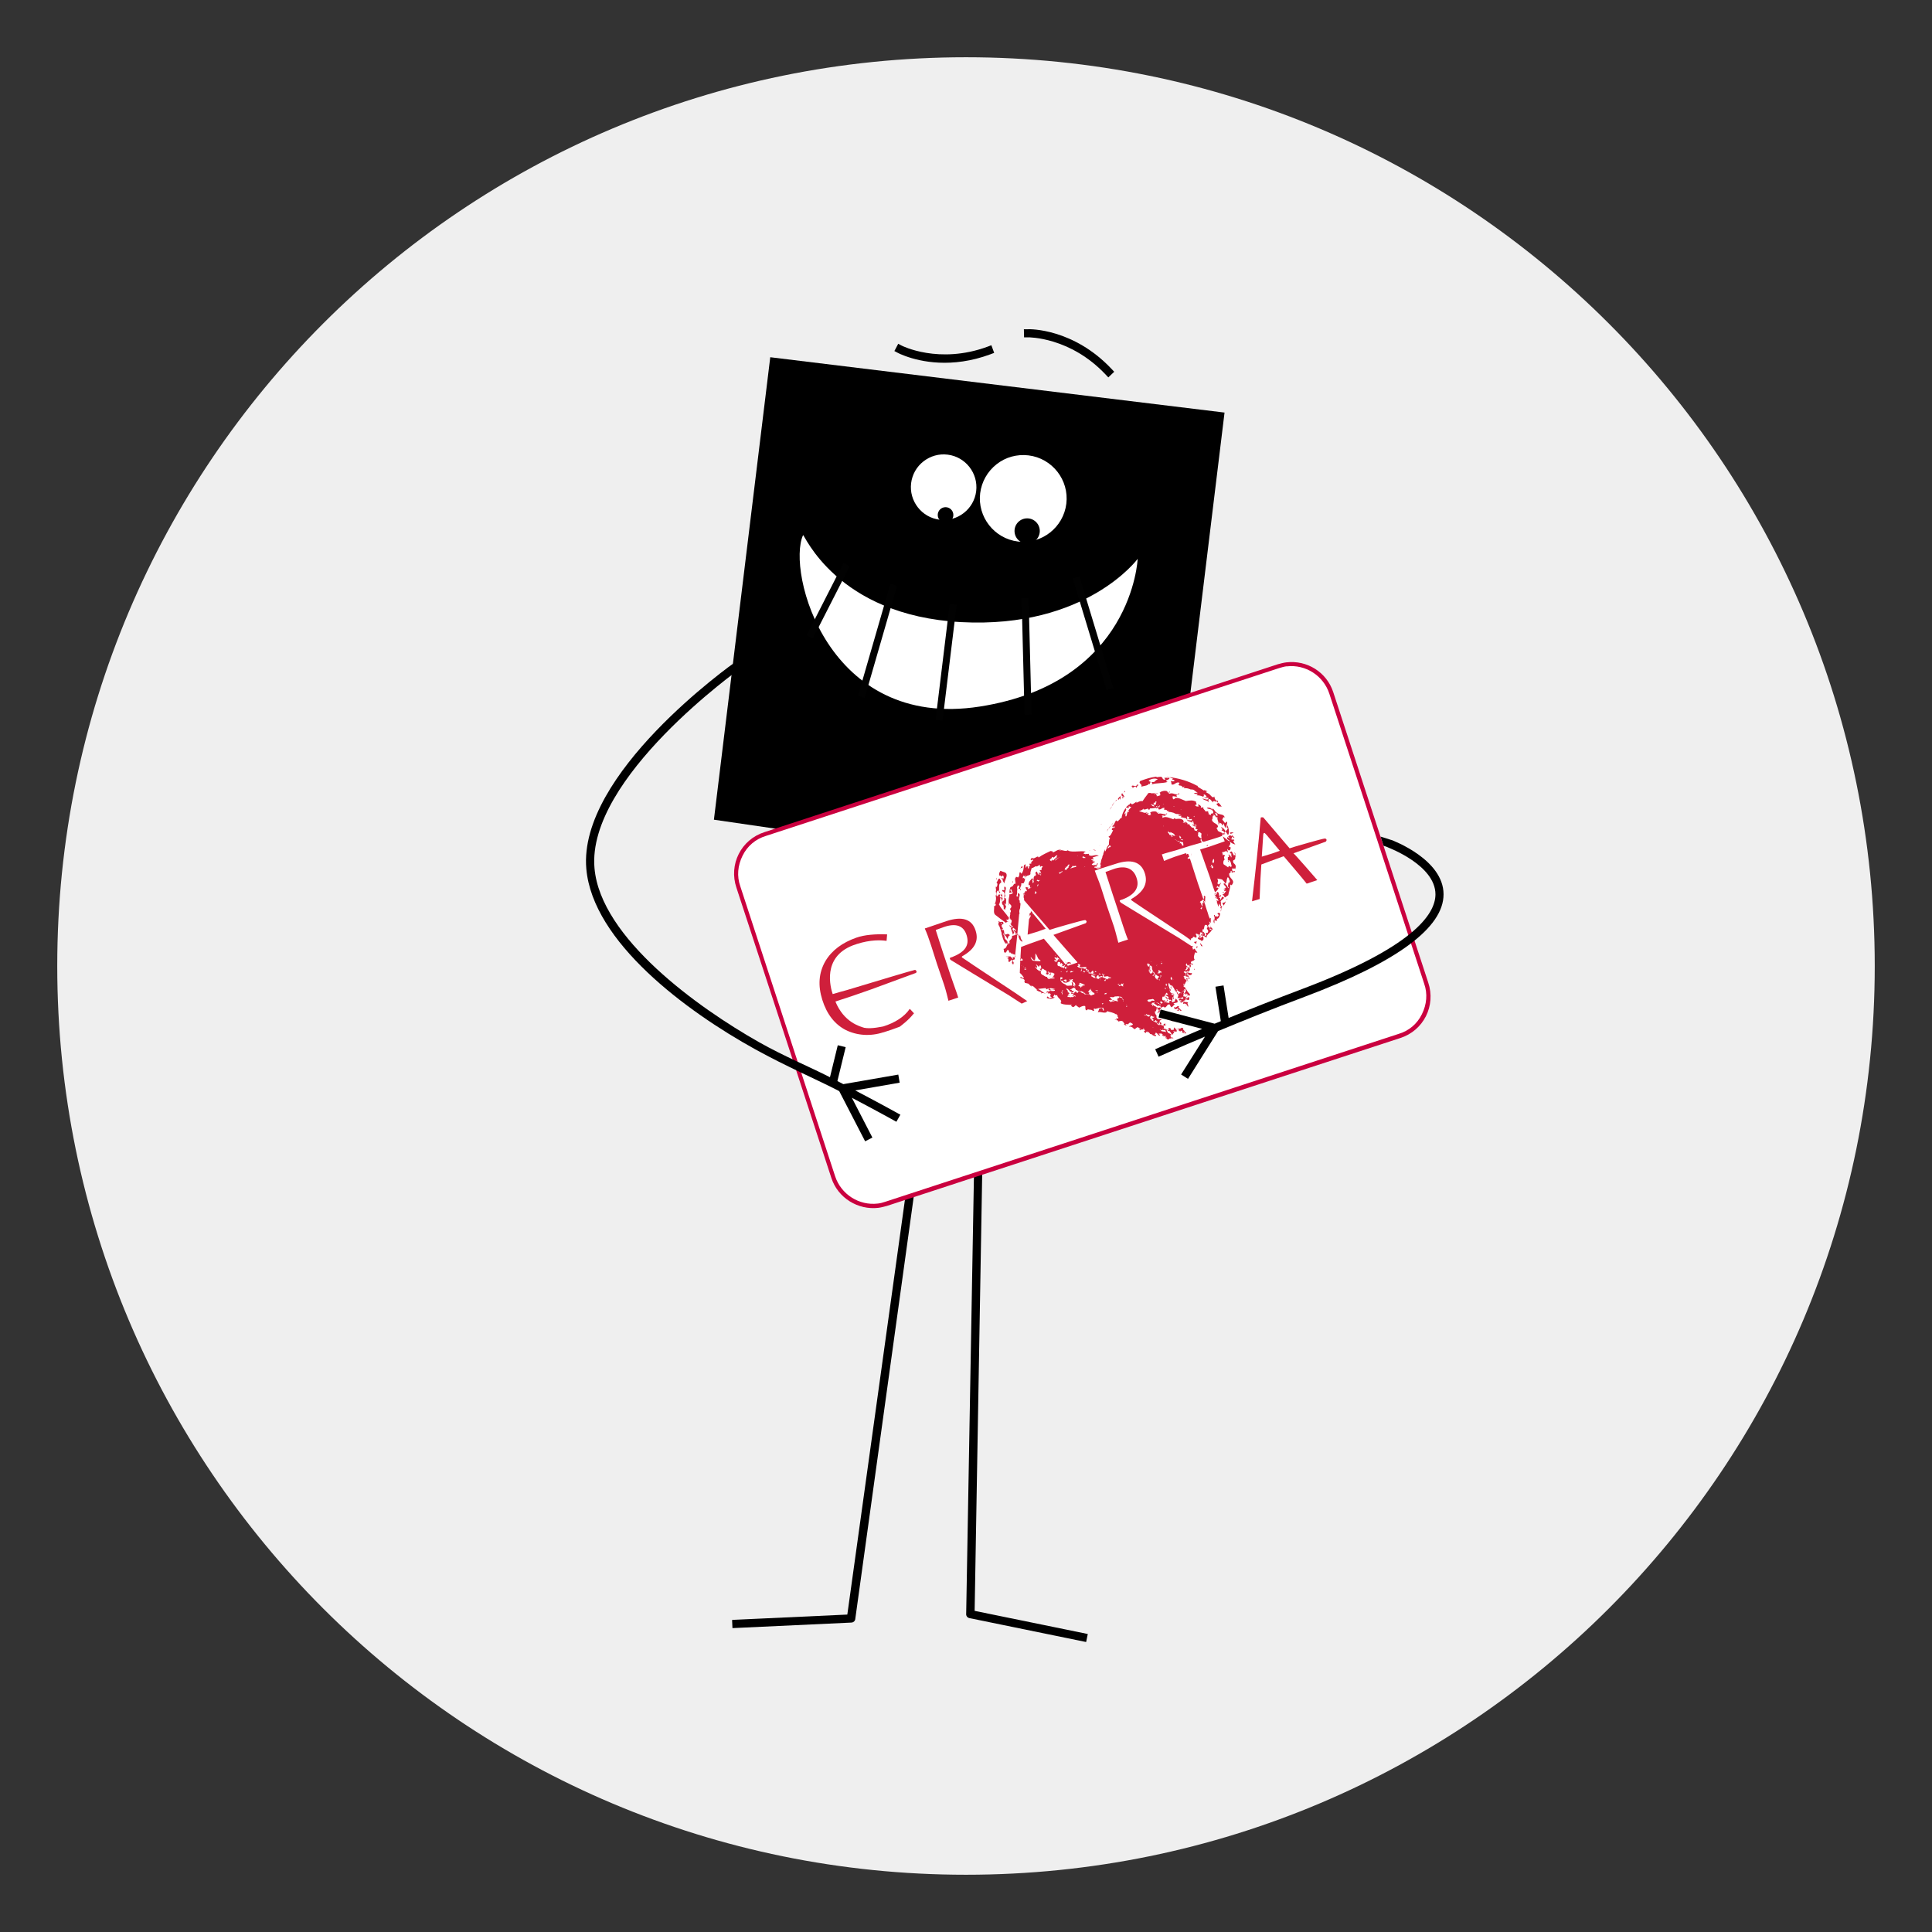
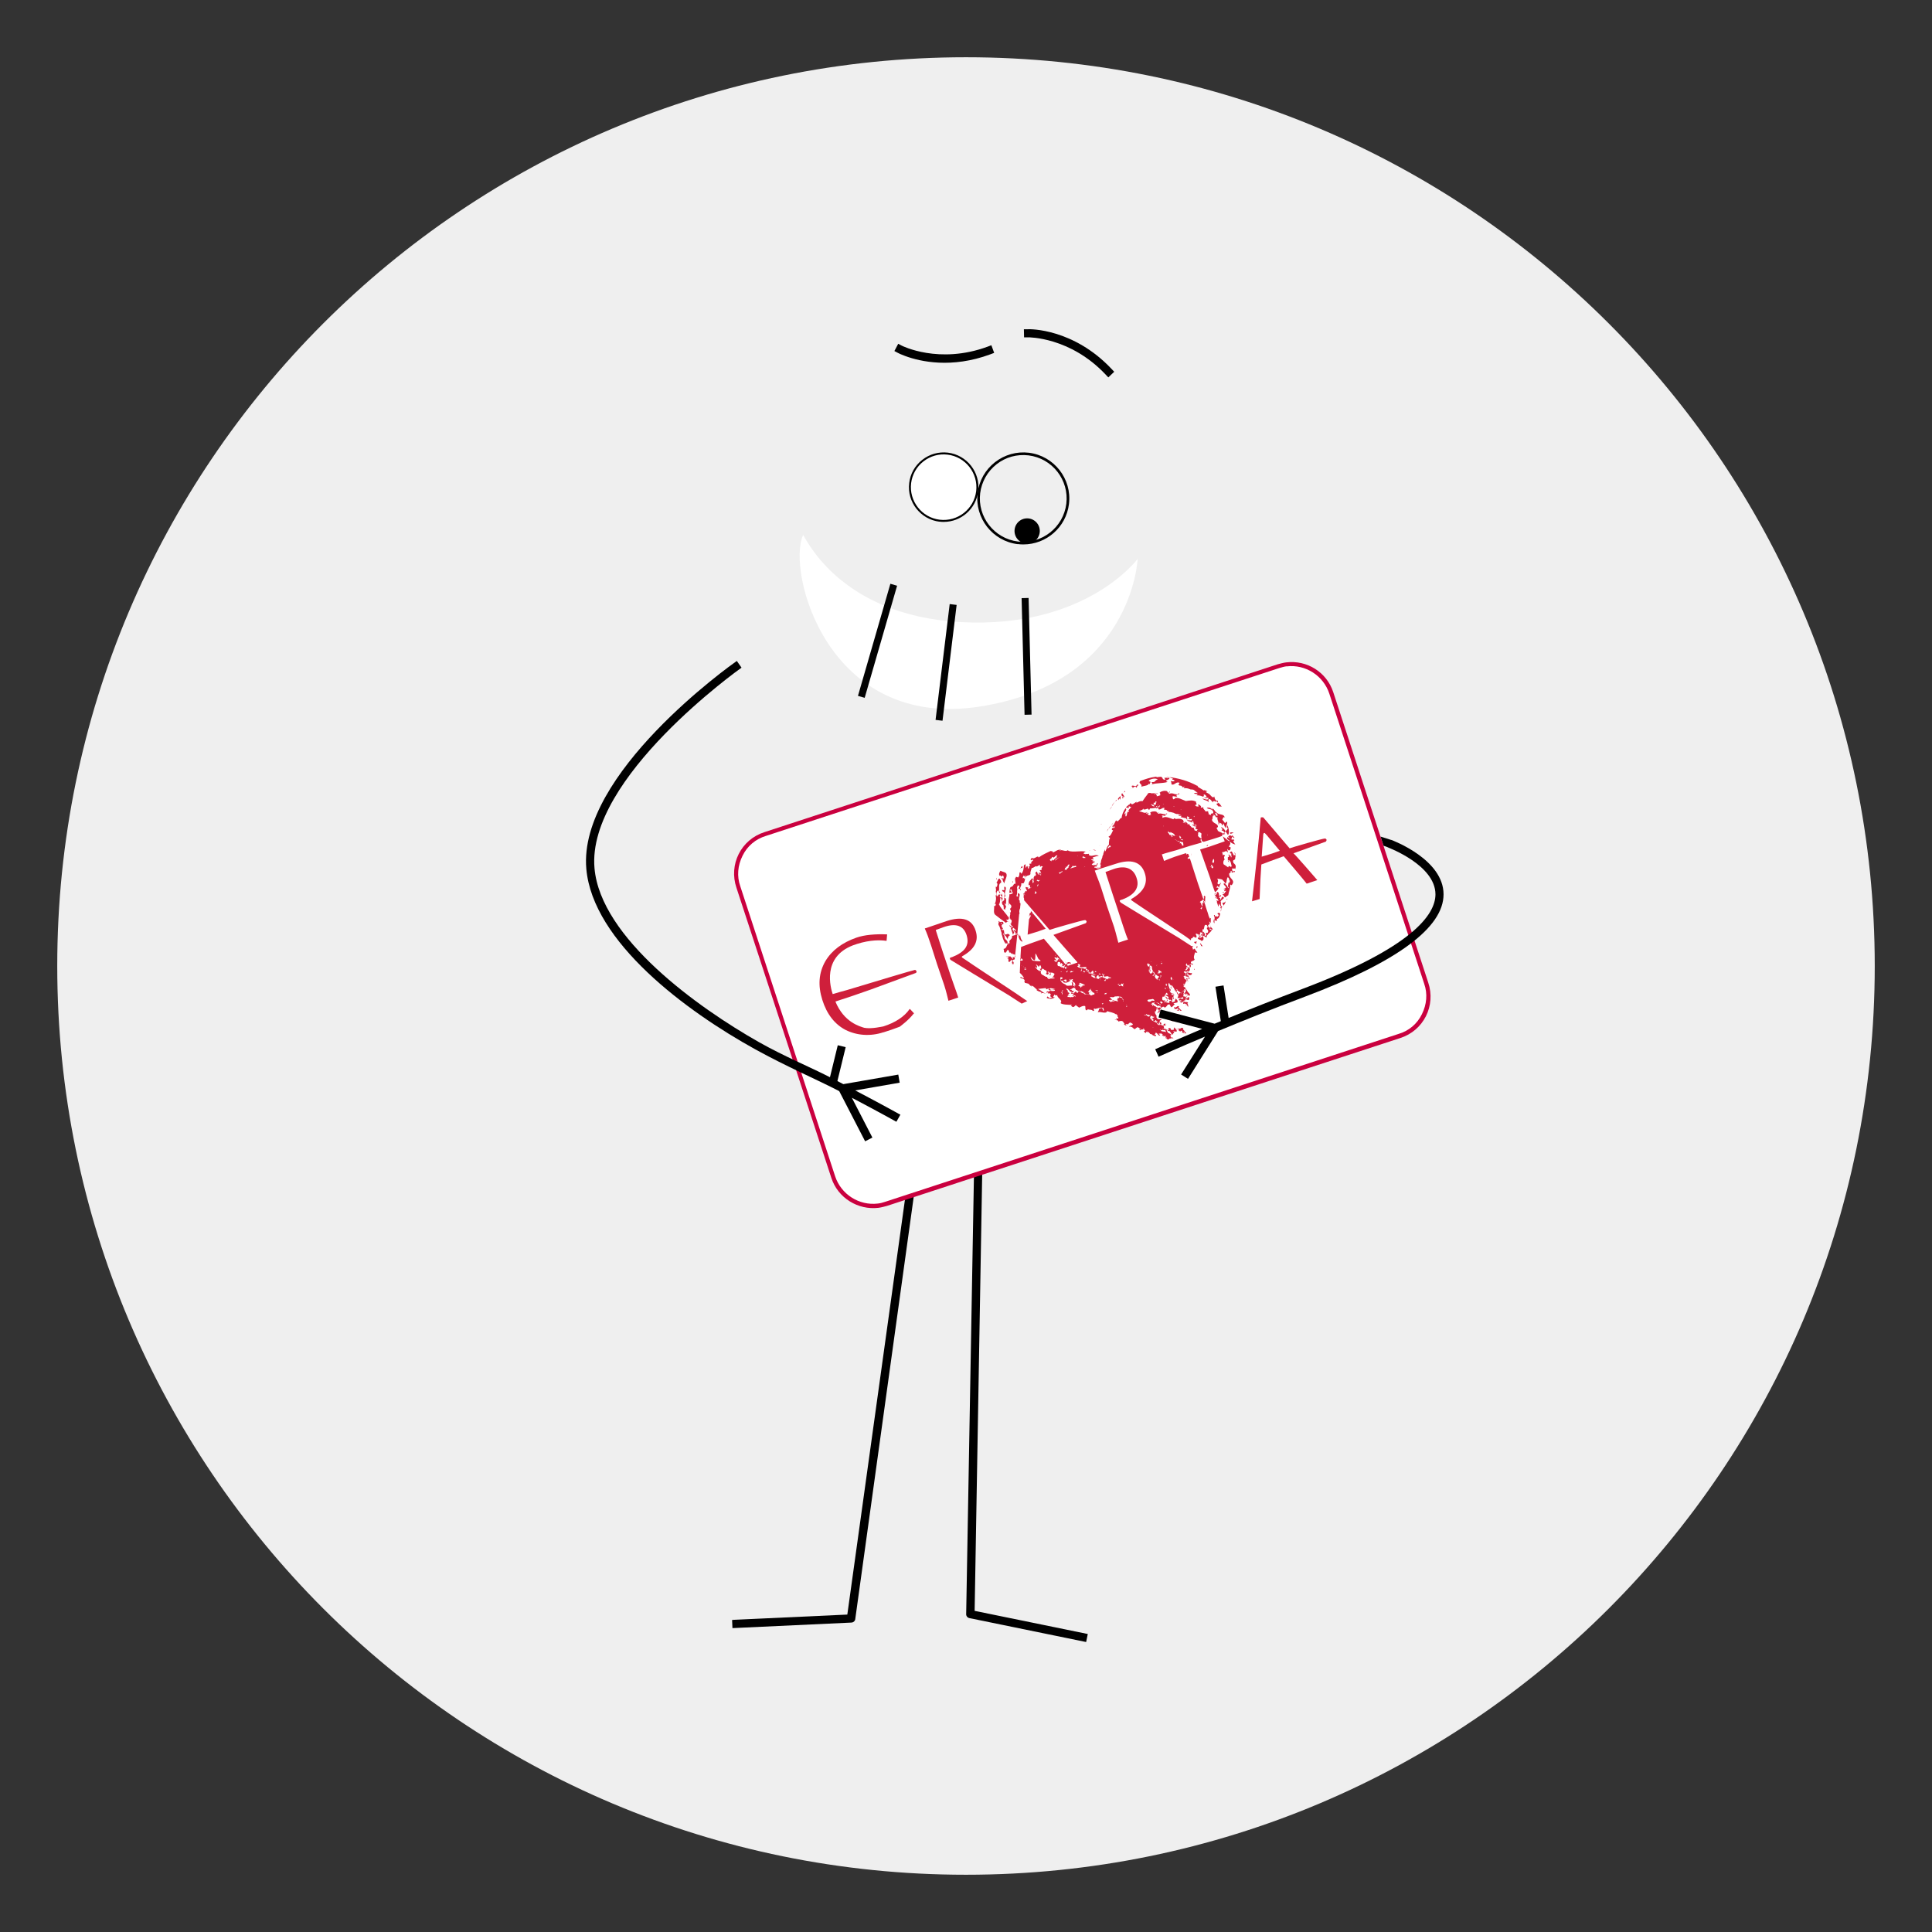
<svg xmlns="http://www.w3.org/2000/svg" id="_Слой_1" data-name="Слой 1" version="1.1" viewBox="0 0 212.6 212.6">
  <rect x="0" y="0" width="212.6" height="212.6" fill="#333333" stroke="none" />
  <defs>
    <style>
      .cls-1 {
        fill: #020202;
      }

      .cls-1, .cls-2, .cls-3, .cls-4, .cls-5, .cls-6 {
        stroke-width: 0px;
      }

      .cls-2 {
        fill: #000;
      }

      .cls-3 {
        fill: #ca003f;
      }

      .cls-4 {
        fill: #efefef;
      }

      .cls-5 {
        fill: #fff;
      }

      .cls-6 {
        fill: #cf1f3b;
        fill-rule: evenodd;
      }
    </style>
  </defs>
  <path class="cls-4" d="M106.3,206.3c-55.25,0-100-44.75-100-100S51.05,6.3,106.3,6.3s100,44.75,100,100-44.75,100-100,100Z" />
  <g>
    <path class="cls-2" d="M119.56,179.78l-12.31-2.52,1.45-83.73-.89-.1-1.49,84.14c-.03.23.13.45.36.49l12.84,2.63.18-.88-.12-.03Z" />
    <path class="cls-2" d="M80.69,178.25l12.55-.58,11.52-82.94.9.04-11.54,83.35c-.01.23-.19.42-.43.43l-13.09.61-.04-.9h.13Z" />
-     <polygon class="cls-2" points="84.76 39.31 134.75 45.4 128.41 97.47 78.56 90.2 84.76 39.31" />
    <g>
      <g>
        <circle class="cls-5" cx="103.84" cy="53.62" r="3.72" />
        <path class="cls-2" d="M103.38,57.41c-2.09-.26-3.59-2.17-3.33-4.26.12-1.01.63-1.92,1.44-2.55.8-.63,1.81-.91,2.82-.79,2.09.26,3.59,2.17,3.33,4.26h0c-.24,1.94-1.89,3.36-3.79,3.36-.15,0-.31,0-.47-.03ZM107.42,54.05c.24-1.97-1.17-3.78-3.14-4.02-.96-.12-1.9.15-2.66.74-.76.59-1.24,1.45-1.36,2.4-.24,1.97,1.17,3.78,3.14,4.02,1.97.24,3.78-1.17,4.02-3.14h0Z" />
      </g>
-       <circle class="cls-2" cx="104.05" cy="56.67" r=".86" />
    </g>
    <g>
      <g>
-         <circle class="cls-5" cx="112.6" cy="54.86" r="4.92" />
        <path class="cls-2" d="M111.99,59.88c-2.77-.34-4.75-2.87-4.41-5.64.16-1.34.84-2.54,1.91-3.38,1.07-.83,2.39-1.2,3.73-1.04,2.77.34,4.75,2.87,4.41,5.64h0c-.31,2.57-2.5,4.45-5.02,4.45-.2,0-.41-.01-.62-.04ZM117.34,55.43c.32-2.61-1.55-5-4.16-5.32-1.27-.15-2.52.19-3.52.98-1,.79-1.64,1.92-1.8,3.18-.32,2.61,1.55,5,4.16,5.32,2.61.32,5-1.55,5.32-4.16h0Z" />
      </g>
      <circle class="cls-2" cx="113.03" cy="58.43" r="1.39" />
    </g>
    <g>
      <path class="cls-5" d="M88.37,58.89c.1-.21,3.64,8.84,17.4,9.57,13.76.73,19.42-6.96,19.42-6.96,0,0-.56,13.62-17.37,16.25s-21.26-14.91-19.45-18.86Z" />
-       <rect class="cls-1" x="90.75" y="61.62" width=".77" height="8.94" transform="translate(39.96 -34.18) rotate(27.01)" />
      <rect class="cls-1" x="96.19" y="64.09" width=".77" height="12.84" transform="translate(23.38 -24.05) rotate(16.13)" />
      <rect class="cls-1" x="103.73" y="66.47" width=".77" height="12.84" transform="translate(9.58 -12.06) rotate(6.95)" />
      <rect class="cls-1" x="112.58" y="65.81" width=".77" height="12.84" transform="translate(-1.79 2.88) rotate(-1.45)" />
-       <rect class="cls-1" x="119.9" y="63.26" width=".77" height="12.84" transform="translate(-15.05 37.91) rotate(-16.87)" />
    </g>
    <path class="cls-2" d="M122.3,40.58l.31.33-.65.62-.31-.33c-3.91-4.13-8.46-4.08-8.51-4.08h-.45s-.02-.89-.02-.89h.45c.2-.02,4.98-.09,9.18,4.35Z" />
    <path class="cls-2" d="M98.84,37.83l.4.21s4.08,2.08,9.43.11l.42-.16.31.84-.42.16c-4.27,1.58-7.7.8-9.36.19-.47-.17-.75-.31-.8-.34l-.4-.21.42-.8Z" />
    <g>
      <path class="cls-5" d="M96.63,132.7c-2.18.27-4.26-1.04-4.97-3.17l-10.44-31.92c-.39-1.16-.3-2.43.28-3.51.57-1.08,1.53-1.9,2.69-2.29l56.48-18.47c.29-.09.58-.17.88-.21,2.18-.27,4.26,1.04,4.97,3.17l10.44,31.92c.8,2.42-.54,5.05-2.96,5.85l-56.48,18.47c-.3.04-.59.12-.89.16Z" />
      <path class="cls-3" d="M141.58,73.33c2.08-.25,4.05,1.02,4.7,3l10.44,31.92c.39,1.11.28,2.28-.25,3.35-.52,1.07-1.44,1.84-2.56,2.17l-56.48,18.47c-.29.09-.53.17-.83.2-2.08.25-4.05-1.02-4.7-3l-10.44-31.92c-.39-1.11-.28-2.28.25-3.35.52-1.07,1.44-1.84,2.56-2.18l56.48-18.47c.29-.09.58-.17.83-.2ZM141.53,72.89c-.3.04-.64.13-.93.21l-56.48,18.47c-2.57.82-3.95,3.55-3.08,6.12l10.44,31.92c.72,2.23,2.95,3.57,5.19,3.3.3-.04.64-.13.93-.21l56.48-18.47c2.57-.82,3.95-3.55,3.08-6.12l-10.44-31.92c-.72-2.23-2.9-3.58-5.19-3.3Z" />
      <path class="cls-6" d="M129.85,110.98c-.1.01-.17-.13-.17-.18.05,0,.09-.06.1-.01-.23-.27-.32.24-.6.02v.05c.06.04.07.14.02.15.25-.03.12.14.35-.04.14-.07.12.19-.08.21l.31.06-.12-.14c.19-.12.13.24.37.11l-.23-.22h.05ZM129.47,113.24s0,.05.06.04h.05s.04-.06-.11-.04ZM127.45,113.23s.05,0,0,0h0ZM128.45,110.24c-.04.11,0,.05,0,0h0ZM128.17,110.88c.1-.01.23-.18.36-.35q.06.04.15-.02c.12.14.13.24.19.33.05,0,.14-.12.19-.07v-.05s.22-.23.22-.23c-.1.01-.06-.04-.16-.08l.44-.1c.12-.27-.19-.33-.16-.48-.06.31-.14.07-.11.37l-.29.09-.12-.19c-.09.06-.25.03-.23.18l.06.04c-.14.12-.26-.07-.35.04.04-.06-.01-.1-.02-.15,0,0,0,.05-.04.06v-.05s-.1.06-.14.12c0,0-.06-.04,0-.05h.05c0-.06-.06-.05-.11-.04h.05s-.02-.15-.02-.15h.05c-.06-.05-.11-.04-.15.01-.21-.08-.14-.29-.1-.44.05,0,.11.04.15-.02v.05c.05-.06.14-.17.12-.27h.05s.08-.17.08-.17h.1c.01.09.07.13.13.22-.11-.04-.25.03-.35.04.16.08.32.11.38.21v.1s-.12.12-.12.12c-.03-.25-.18-.23-.29-.32l.24.32c.03.25-.12.22-.24.13v.1c.06-.06.48.09.24-.18.18-.17.25.02.31.06,0,0,0-.05.04-.06.06.04.16.08.17.18.09-.06.07-.26.06-.36,0,0,.05,0,.04-.06l.06.04v-.05s.04,0,.03-.11c.04-.11.01-.3-.04-.35l-.04.11-.33-.26c.1-.01-.08-.24.02-.25.01.1.07.14.08.24.05,0-.03-.25,0-.35l-.04.11c-.06-.09-.12-.14-.13-.24s-.07-.14-.08-.24v-.1s.03-.06.07-.16c.06.09.12.19.09.29q.04-.06.09-.06c.06.09.17.18.04.3l-.11-.04s.12.14.22.12c-.07-.14-.12-.19-.04-.35.06.09.17.18.19.28h-.05s.05,0,.05,0h.05c.03.24.23.27.2.42l-.06-.04s.06.09.21.08c-.01-.1-.07-.14-.07-.19,0,0,0,.05.06.04l.04-.06s.06.09.12.14h-.05s.05,0,.05,0h.05c.06.04.12.13.17.12,0,.05-.04.06.01.1q-.06-.04-.15.02s.06.04.01.1c-.11-.04-.17-.13-.17-.18s-.06-.04-.11-.04c.07.14.02.15.19.28-.04.11-.02.25-.11.32,0,.05.15-.02.21.08v-.05s.34-.04.34-.04q-.06-.04-.06-.09s.06.04.16.08c0,.05-.04.11.02.15-.11-.04-.35.04-.37-.11,0,0,0,.05-.04.06,0,.05-.08.16-.14.12.17.13-.04.11.26.07.16.08.02.15-.14.12.06.09.17.13.22.17,0-.05.04-.11.04-.11.25-.03.03.25.23.22v-.1c.05.09,0,.1.2.08.16.08.02.15-.09.06.06.04.17.13.17.18l-.02-.15c.15-.02.03.25.23.22,0-.05-.07-.14-.07-.19h.05c-.06-.05-.12-.14-.07-.2t.06.04c-.09-.29-.35,0-.43-.25v.05s-.03.11-.08.16v-.1s.04,0,.04,0c-.06-.04-.06-.09-.12-.14.05,0,.06.04.11.04v-.05s.19-.07.19-.07c-.06-.04-.01-.1-.01-.1l.32.11c.19-.12.01-.3.11-.37-.18.17-.16-.08-.23.18l-.25-.02v-.05s0,0,.04,0c.19-.07.18-.17.17-.22h.05s0-.06-.06-.05c0,0,0-.05.04-.06h-.05s0,0,0-.04c.1-.01.11.04.17.13.09-.06.16.08.19-.07-.01-.1-.13-.24-.24-.32-.07-.14-.14-.29-.3-.42h.05c-.01-.11-.22-.13-.23-.23.04-.06.05,0,.05,0l-.06-.09c.06.04.11.04.11.04,0-.05-.06-.09-.12-.14.04-.06.08-.16.1-.01v.1c.14-.22.2-.53.35-.5.04-.06-.01-.1-.02-.15.05,0,.1-.01.14-.07.09-.06-.01-.1.02-.25,0-.05-.06-.04-.06-.04,0-.05.04-.11-.02-.15-.04.06-.14.07-.25.03v-.05s.04-.06.08-.16c.11.04.15-.02.28.22.25.02.35-.04.32-.24-.14.12-.37-.11-.61-.03,0,0,0-.05.04-.06-.17-.18.06-.36-.06-.5.05,0,.09-.06.09-.06,0,.05.06.04.06.04.04-.11-.01-.1-.06-.09,0-.05-.06-.09-.12-.14-.01-.1.08-.16.12-.22.01.1.03.25.14.29-.06-.04.13-.17.19-.12-.18.17.12.19-.06.36-.07-.14-.11-.04-.21-.08.06.04.07.14.04.3v-.05s-.05.06,0,.1c0,.05-.04.06-.04.11.21.08.19-.12.28-.19-.18-.23.26-.33.03-.56.08-.21.21.08.25.02.13-.17-.17-.13-.17-.18-.09-.29.28-.19.4-.4-.18-.23-.02-.55.05-.81.06.04.16.08.25.02-.23-.27-.17-.18-.3-.42l-.19.12c.04-.11-.19-.33.05-.41h-.1s-.1.02-.1.02l-1.37-.89c-2.23-1.34-6.42-3.9-6.42-3.9-.06-.09-.12-.14-.12-.19s.04-.06.04-.06l.14-.07h.05c1.45-.53,2-1.36,1.62-2.42-.33-1.02-1.23-1.41-2.53-.95l-.82.3h-.05s0,.06,0,.06c.07.19.66,2.09,1.2,3.68.49,1.5,1.06,3.3,1.25,3.68v.05s-.04,0-.04,0c-.05,0-.92.31-.97.32h-.05s0-.04,0-.04c-.08-.24-.2-.83-.45-1.66l-.79-2.32-.65-2.04c-.24-.73-.52-1.35-.68-1.83v-.05s.04,0,.04,0l.48-.16s-.01-.1-.12-.14v.1s0-.05,0-.05l-.04.06c-.06-.04-.16-.08-.26-.07.04-.06,0-.05-.06-.04s-.06-.04-.11-.04v-.05s.29-.09.29-.09l-.03-.25s.1-.01.14-.07v.05c-.04.06.01.05-.04.06l-.04.11s-.04.11-.08.21c0,0,.06.04.16.08.12.19.06.04.16.08v.05s1.8-.57,1.8-.57c1.69-.56,2.79-.24,3.2,1.02.39,1.16-.15,2.08-1.47,2.85-.05,0-.09.06.07.19l1.26.85,4.49,2.98s.38.26.72.52c.04-.11-.03-.25.17-.22l.04-.06v-.05s.09-.06.09-.06l.27.12c.14-.12,0-.35-.05-.4.14-.12.1-.01.3.01.01.1.25.37,0,.35,0,0,.05,0,.04-.06-.31.34.33.26.31.47.09-.06.24-.13.22-.23.04-.06-.04-.3-.1-.44.07.19-.12.22-.26.33.09-.06-.12-.14.08-.21v.05s-.06-.14-.06-.14c.21.08.22-.23.35,0-.02-.15-.17-.13-.13-.24l-.17.22-.16.32c-.12-.14.08-.16.12-.22l-.22-.12.24-.08c-.11-.04-.07-.14-.07-.19.14-.07.42.15.29-.09-.01-.1-.07-.19.06-.31v.1c.19-.17.04-.61.35-.54.16.08.01.1.18.23-.38.2.24.32-.07.66-.42-.15.15.43-.32.29.14-.12-.05-.4-.15-.43-.04.11-.11.32-.15.42.15-.02.37.11.53.24-.04-.3.39-.55.6-.83l-.26-.07c-.04-.35.22.17.35-.04l-.17-.18-.13-.24c-.04.11.17.13.03.25-.14.07-.21-.08-.28-.22.1-.01.16-.32.24-.08l-.1-.39c.06.04.12.14.17.18l.02-.25v.05c0-.1-.02-.25.01-.35l-.14.07v-.05s-.07-.14-.08-.19c-.06-.04-.04-.3-.14-.29h.05c-.08-.25-.23-.63-.33-1.02l-.24-.73-.55-1.6-.89-2.76v.05s-.04,0-.04,0c-.05,0-.11-.04-.15.02l-.06-.04c.04-.06-.01-.1.13-.17.05,0,.1-.01.06.04h-.05s.05,0,.05,0l-.1-.39v.05s-.1-.04-.2-.08q.06.04.06.09s-.1.01-.11-.04v-.1s-1.27.41-1.27.41c0,0-1.01.38-1.11.44h-.05s-.24-.72-.24-.72h.05c.14-.07,1.51-.44,1.51-.44l1.55-.49s.58-.17,1.27-.36c-.01-.1-.07-.14-.14-.29.04-.06.09-.06.14-.07l.03.25c.11.04.04-.06-.02-.15t.06.09s.06.04.06.04c.05,0,.05,0,.06.06,0,0,1.92-.57,2.04-.65.1-.42.92-.73.62-1.15-.06-.04.18.23.04.3-.38-.21.08-.56-.14-.74l-.18.17c-.06-.09-.19-.28-.3-.37.04-.06.1-.42.27-.23-.12-.54-.68-.17-.99-.69.08.24.14.29.26.47-.26-.07-.1.01-.24.08.08-.21-.26-.47.06-.36-.12-.14-.26-.47-.46-.5l.02.15c-.13-.24-.44-.3-.63-.23.23.22.46.04.7.37.11.49-.25.03-.25.43.11.04.22.12.32.11l-.07-.14c.24-.08.25.42.48.24-.05.41.15.43.1.79.11.04.09-.06.08-.21.07.14.36.06.29.32-.04.11.19-.07.17-.22.07.14.14.29.22.53.04-.06.08-.21.07-.26,0,.05.07.14.07.19.04-.06.04-.11.08-.21.19.33.25.83.08,1.05-.23-.27-.4-.81-.76-.86-.09.06.32.16.04.35l.21.08c.06.09.24.32.05.4-.19-.28-.38-.26-.6-.38t-.06-.04l.06.04h.05s-.11-.04-.11-.04c-.01-.1-.07-.19-.14-.29.04-.11.14-.12.14-.12.1-.42-.6-.38-.65-.83.14-.12,0-.35.11-.32-.07-.19-.38-.21-.49-.29.09-.06-.14-.29.01-.3-.11-.04-.25.03-.35,0-.02-.15-.34-.31-.2-.43-.16-.08-.24.13-.31-.06.05,0,.04-.06.05,0-.01-.1-.19-.28-.38-.26.12.14,0,.05.12.19-.09.06-.35.04-.42-.15.4,0-.04-.35.16-.32-.38-.26-.77-.16-1.17-.11-.42-.15-.86-.45-1.25-.3l.06.04s-.14.07-.19.07c-.11-.04.02-.25-.13-.24.12-.22.3.01.55-.07-.29-.32.39-.1.21-.38-.12.22-.29.14-.49.11-.21-.08-.37-.11-.56-.03-.26-.07.18-.17.02-.25l-.13.17c-.06-.09-.17-.13-.12-.19-.27-.12-.66-.02-.89.16.29-.09-.12.22.18.23-.09.06-.29.14-.48.16.14-.07-.29-.32.12-.27-.07-.19-.19.07-.4.05.09-.06.27-.23.27-.23-.13.17-.39.1-.54.12-.21-.08-.41-.05-.44.1-.17.22-.39.5-.56.77-.26-.07-.49.11-.68.18l.04-.11c-.15.02-.32.24-.52.27l-.17-.13c-.13.17-.32.29-.5.46.06.09.19-.07.22.12.09-.06.14-.12.08-.21.09-.06.21.08.31.06-.09.06-.22.23-.31.34h-.05s.12.14.12.14c-.09.06-.14.07-.15.02-.13.17-.06.36-.19.53h-.05c-.07-.14-.04-.29.1-.41l-.23.18c-.03-.25.34-.5.12-.67-.22.28-.42.71-.43,1.06-.15.02-.19.12-.27.23-.05,0-.09.06-.09.06h.05s-.04.05-.09.06-.14.07-.21-.08l.04-.06c-.13.17-.21.38-.29.54-.04.06-.14.12-.18.17l.12.14s.04-.11.12-.22c-.04.06.02.15.03.25l-.25.03c-.17.22.03.25.08.24-.08.16-.16.32-.24.48-.09.06-.12.22-.23.18-.04.06-.04.11.12.19,0,0,.04-.06.04-.11-.04.11-.08.21-.06.31,0-.05-.12-.14-.06-.09.02.15-.06.36-.03.61-.13.17-.26.33-.25.43l-.12.27-.04.06s-.06-.04-.03-.25c-.04.11-.23.58-.18.58-.04.06-.12.22-.11.32l-.08.21c-.08.16-.06.31-.1.42l-.04.06v.05s.01.05.01.05c-.05,0-.11-.04-.11-.04.05,0,.06.04.16.08-.04.11-.08.21-.01.3-.25.03-.4.05-.52-.14.05,0,.04-.06.08-.16h.1c-.06-.06-.1,0-.1,0-.14.07-.25-.02-.4.05l-.16-.08c.04-.06.22-.28.38-.2-.06-.09-.22-.12-.32-.11.1-.01.25-.03.29-.09-.11-.04-.14.12-.3-.01.04-.06.1-.01.14-.07.04-.11-.14.07-.26-.07l.29-.09-.12-.14c.19-.07.48-.16.68-.18-.43-.25-.78.2-1.12-.12.05,0,.04-.06.04-.11-.14.07-.3-.01-.4.05l-.21-.08c.04-.06.17-.22.33-.19-.72-.16-1.35.11-2.03-.11,0-.05.1-.01.04-.06-.1.01-.24.08-.24.13,0,0,.04-.06.09-.06-.4.05-.58-.18-.81,0-.01-.1.19-.07.14-.12-.41-.05-.58.22-.92.31.13-.17-.12-.14-.22-.17-.29.14-.91.41-1.32.72-.04-.35-.47.26-.7.04-.1.01-.23.18-.12.27.04-.06.19-.12.25-.03-.14.12-.32.29-.21.38l-.25.03c.06.09.12.19.04.3-.35,0,.17.13-.17.22-.01-.1-.03-.25-.09-.29-.14.12-.08.16-.12.22-.06-.04-.08-.24-.05-.4-.05,0-.14.07-.19.12-.01.3-.06.71-.29.94-.01-.1-.02-.15-.17-.18-.08.16,0,.4-.14.52v-.05s-.04.11-.04.11c-.06-.04-.11-.04-.21-.08-.05,0-.17.22-.11.37l.03.25.02.15c-.21-.08-.23.18-.37.3h-.05s-.05.01-.05.01h.05s-.05,0-.09.06v-.05c-.19.12-.13.62-.22.73.13-.17.1-.01.29-.09-.02-.15-.22-.17-.1-.39.16.08.1.39.25.42,0,.05-.09.06-.14.12-.1.01-.14.07-.25.03,0,.35-.14.52-.08.97.12.14.43.25.22.58h-.05s0,.06,0,.06l-.06-.04c.11.04.02.15.07.19h.05s.02.14-.02.25h-.1q.06.06.06.11v.1c-.03.11-.1.32.02.5-.11-.04-.19-.33-.23-.22.12.14.18.23.35.36l-.07-.14c.19.28,0,.4.02.55-.05,0-.16-.08-.12-.14.01.1.07.19.19.33,0,0-.06-.04-.05,0q.06.04.16.08s0-.05-.06-.04c.06.09.24.32.41.45v.05s0,0-.04,0v.05s.01.05.01.05l-.12-.14c-.06-.09-.05,0-.09.06v.05s.17.08.17.08v.05s.02.1.02.1v.05s.06.04.06.04v-.05c.09-.01.25.02.31.11h-.05c0,.06.07.15.07.2-.1.01-.14-.29-.38-.21v.05s-.38.1-.38.1c.05.45-.45.41-.26.79-.44.1-.23.58-.68.64,0,0,.08.24.04.3.2.38.37-.25.43-.2.06.09.22.12.13.24l-.06-.04c.18.23.25-.03.28.22.22.12-.07-.14.09-.06.08.24.4,0,.4.4-.05,0-.13.17-.3-.01l.04.3c-.18-.23-.06-.09-.29-.32-.25-.02-.35.04-.5.01.06.09.25-.03.27.12.07.19-.1.01-.14.07.32.11,0,.35.25.42.13-.17.19-.12.22-.28.17.13.1.39-.05.41l.14-.07c-.04.06.07.14.02.15h-.05s.06.05.05,0l.11.04c.08-.21.01-.3-.15-.43.11.04.18-.17.29-.09.2-1.69.35-3.32.5-5l.04-.06v-.05s-.01-.05-.02-.1c-.02-.15.01-.3.09-.46-.02-.15.06-.36.03-.56h-.05s-.01-.09-.07-.14t.09-.06c-.38-.26.26-.79-.26-.88.01.1-.02.25.05.4l-.21-.08c.08-.21.11-.37.08-.56.04-.11.02-.25,0-.35v-.05c.04-.06.03-.11.07-.21.05,0,.11.04.1-.01.17.13-.02.25,0,.4.24-.13.08.24.27.12-.28-.22.1-.42.01-.71.13-.17.12.14.16.08l-.06-.09c.04-.06.1-.01.15-.02.13-.17.16-.32.18-.58-.08.21-.12-.14-.25.03-.01-.1.02-.25.11-.32-.04.11.3.01.07.19.16.08.08-.16.17-.22l.04.3c-.07-.14.07-.26.22-.28.1-.01.24-.08.23-.18-.03-.25.1-.42.13-.62.25-.03.33-.19.53-.22v.05c.11-.01.24-.13.38-.2v.1s-.03.11.08.14c-.01-.1.14-.12.25-.03-.09.06-.22.23-.11.37-.06-.04-.15.02-.25.03.06.09.18.23.14.29h-.05s.05,0,.05,0h-.1s-.05.02-.05.02c.01.1.12.14.17.18,0,0-.04.06-.09.06-.01-.1-.12-.14-.12-.19h.05c0-.06-.01-.11-.06-.1v.05s0-.05,0-.05c-.09.06-.04.11-.02.25-.11-.04-.18-.23-.2-.38l-.19.12c.01.1.07.19.09.29-.05,0-.1.01-.14.12t-.06-.04l-.08.21v.05s0,0,.01.05v.1s-.04,0-.04-.04c-.04.06.07.19.04.3-.04.11-.14.12-.14.07.08-.21-.13-.24.11-.37-.06-.04-.16-.08-.12-.14-.22.28-.45.41-.41.8.29-.14.03.25.23.27l.04-.11v.1s-.09.01-.12.12c-.12-.19-.09.06-.25.03-.01-.1.04-.11.08-.16-.06-.04-.15.02-.26-.07-.19.12.19.33.06.5-.06-.04-.17-.13-.15.02v-.05c.02.25-.25.08-.07.31l-.16-.08c.12.14.04.35.05.45.07.14.07.19.04.3l2.82,3.28c.14-.07,3.69-1.1,3.9-1.08.05,0,.11.04.17.13.01.1-.08.21-.08.21l-3.57,1.29s2.58,2.96,2.63,3v.05s-1.15.39-1.15.39c-.19-.28-2.53-3.02-2.53-3.02l-1.5.53-1.01.38-.08,1.37s0,.05-.04.06c.1-.01.14-.12.13-.17h.05s.12.13.12.13c0,.05.01.1-.04.11-.1.01-.15.02-.25-.02l.02.15s-.02.66-.05,1.22c.17.13.35.36.47.55-.19.12-.44-.3-.4,0,.16.08.36.06.49.29-.15.02.02.15-.02.25.11.04.31.06.42.1.12.14.29.32.45.35-.06-.04-.16-.08-.17-.13.35,0,.4.35.71.42l-.15.02c.17.18.38.21.59.28l-.08.16c.13-.17.5-.01.66.02-.58-.18-.44-.3-.97-.54l.84-.1c.06.04.06.09.07.14.1-.01.19-.12.29-.09l-.04.11c.23.27.48-.16.71.06.02.15-.39.1-.6.07.08.24-.37-.11-.32.24l.14-.07c.06.09.07.14-.04.11.11.04.06.09.15-.02.53.24-.17.22.36.51-.1.01-.25-.02-.24.08l-.28-.22-.08.16c.32.16.67.12.9-.06-.4,0-.02-.15-.09-.29.1-.01.11.04.16.08v.05s0-.05,0-.05c.05,0,.25-.03.19-.07-.06.36.67.57.36.91.17.18.88.2,1.28.2l-.14.07c.35.41.4-.05.65-.08-.24.08.17.18.24.32.19-.07.42-.25.68-.18.07.14-.05.41.16.48l.14-.12c.21.08.4,0,.52.14.17.13.24-.08.08-.16l.19-.07v.05c.3-.04.53-.22.95-.11-.14.12.24.32-.12.27.1-.01-.02-.15-.03-.25-.16-.08-.24.08-.35.04v-.05.05c.01.1-.07.26-.15.42.29-.14.89.24,1.04-.13.27.12.67.12,1,.38v-.1s.17.28.17.28h-.05s.12.19.12.19c-.04.06-.09.06-.19.07-.05,0-.06-.04,0-.05-.25.03.17.13-.08.21,0-.05-.11-.04-.16-.08.17.18.35,0,.43.25.14-.07.43-.15.56.08-.1.01.22.12.03.25.1-.01.22.17.31.06-.05,0-.11-.04-.16-.08.11.04.14-.12.25-.03l-.04.06c.15-.02.26-.33.43-.2.59.28-.32.29-.2.43.04-.06.35,0,.42.15h-.05s.15-.01.22.13c.14-.12.23-.18.32-.24l.27.12h-.1c.06.06.11.05.21.09-.04.11-.1.01-.15.02-.04.11.07.14.16.08v-.05c.09-.01.4.05.23-.13h.05s.06.04.06.09.07.14.12.14c-.04.06-.14.07-.14.12.06.09.12.14.22.17-.01-.1.1-.01-.02-.15.05,0,.21.08.25.02-.05,0-.11-.04-.16-.08.06.04.11.04.16.08l.06.04.06.04s.06.09.12.14h-.05c.11.04.25.03.32.12v.05s.06,0,.06,0c.06.04.21.08.26.07l-.09.06s.1-.01.14-.12c.05,0-.09.06,0,.05.04-.06,0-.05,0-.05v-.05c-.06,0-.17-.08-.17-.13.16.08.08-.21.19-.12.22.12.25.37.44.3-.06-.09-.12-.14-.18-.23.06.04.25.02.35,0-.09.06.06.04.12.14,0,0-.04.06-.09.06,0,.05.16.08.26.07l-.09.06c.01.1.14-.12.25-.03-.09.06.07.14-.08.21,0,0,0,.05.1-.01,0,0-.06-.04.04-.06.06.04,0,.05.01.1,0,0-.1.01-.05,0,.06.04.17.18.37.11,0,0-.1.01-.06-.04h.05c.09-.07-.05,0,0-.06l.11.04.04-.06h.3c-.02-.14-.35,0-.28-.2h.05s.05-.01.05-.01h-.05s-.06-.04-.11-.03v-.05s.13-.12.14-.07c-.12-.19-.42-.15-.45-.35h.05s-.11-.04-.11-.04h.05c-.11-.04-.02-.15-.12-.19h.05c.17.12.17.17.32.16.12.14.19.28.25.37.06.04.14-.07.15-.02l-.06-.04.18-.17c-.06-.04-.06-.09-.17-.13l.41.05c.12-.22-.24-.32-.22-.53-.02.25-.15.02-.06.31l-.3.04-.13-.24c-.04.06-.25-.02-.19.12,0,0,.06.04.06.09-.14.12-.27-.12-.36-.06-.01-.1-.21-.08-.26-.07.1-.01.04-.06.08-.16l-.07-.14c-.06-.04-.16-.08-.21-.08-.11-.04-.17-.13-.17-.18l-.03-.25c-.01-.1.14-.12.23-.18-.17-.13-.3.04-.41-.05,0-.05.04-.06.04-.06l-.15.02c.04-.06-.19-.28-.03-.25,0,0,.06.04.06.09-.07-.14-.14-.29-.25-.42h.05s0,0-.06-.05v-.05s.09-.06.09-.06h-.1s0-.04-.01-.09h.05s0,.04,0,.04c.05,0,.09-.06.1-.01l-.06-.04s.09-.06.08-.16t.14-.12c-.04.06-.1.01-.1.01v-.05c.09-.06.14-.07.14-.02-.08.16-.1.01-.19.12.06.04.05,0,.1-.01.01.1.25-.03.17.18.06.04.1-.01.14-.07l.06.04c-.04.11-.1.01-.08.16-.04.06-.14.12-.14.07.04-.06.05,0,.09-.06-.1.01-.05,0-.09.06-.05,0-.14.07-.19.12.65-.88.67-.74.77-.75ZM111.59,102.12c-.22-.12-.32-.16-.49-.29v-.05h.04s-.05,0-.05,0v.05s-.04,0-.05-.04l.06.09c.02.15.22.12.29.32,0-.05-.06-.09-.16-.08.08.24.16.48.24.73.05,0,.07-.26.13-.17.04-.06-.08-.24-.13-.24l.11.04c-.28-.22-.15-.38,0-.35ZM110.72,101.57v-.05c.18-.12.12-.17.34-.04-.12-.14-.25-.02-.34-.31.06.09.31.06.29-.14-.27-.52-.82-.96-1.09-1.53.14-.07.14-.52.16-.73.17.13.14.29.2.43v.05s0-.05,0-.05l.05-.41-.31-.06c.02-.66.22.17.29-.09-.02-.15-.08-.24-.1-.39.06.5-.37-.11-.4.4-.22-.12-.2-.38-.07-.6.23-.18.12.19.33.26-.03-.25-.07-.14-.14-.29.06-.31-.1-.79.24-.89.02-.25-.08-.24-.15-.43-.22-.12-.21.38-.4.4h.1s-.14.11-.14.11c.12-.22.21.08.17.18-.04.06-.02.25-.12.22v-.1c-.14.17.04.4-.04.56-.05,0-.06-.04-.06-.09.12.19.05.4.13.64l-.17-.18c.18.23.13.69-.02,1.06.05,0,.09-.06.09-.06.07.19-.11.37-.22.23.17.18-.11.72.17.99.39.31.78.61,1.22.91ZM133.58,100.7s.07.14.03.25c.09-.06.08-.16.07-.26h-.1ZM133.97,100.55c.06.04.22.17.08.24-.12.22-.26-.07-.25.03-.25-.02-.06.31-.2.43v-.1c-.05.11-.12.32.04.45v-.35c.11-.01.12.14.27.07,0-.05-.02-.15.02-.25l.06.04c.19-.12.26-.38.28-.59q-.06-.04-.16-.08l-.14.07v.05ZM133.83,99.06c.06.09.12.14.08.24.07.14.09.29.16.48.04-.11.07-.26.06-.36.12.19.35.41.11.49l.21.08c-.04.11-.23.18-.11.32l-.02-.15.06.04c.04-.11-.04-.35.11-.37-.12-.14-.19-.28-.12-.54v.05c-.23-.27.41-.4.29-.59-.28-.22-.22.23-.37.25-.12-.14.12-.22-.12-.19-.09-.29.35-.04.16-.32l-.14.12c-.12-.14.02-.25-.15-.43-.22-.12-.08.16-.22.28l-.17-.13.05.4c.23.22.26.07.4.4.1-.01-.15.02-.26-.07ZM134.16,100.08q.04-.06,0,0h0ZM133.75,98.82l.15-.02c-.06-.09-.12-.19-.24-.32.08-.16.07-.26.06-.31.14-.12.23-.18.35-.4.04-.06-.06-.09-.27-.12.1-.01.14-.12.18-.17.06.09.17.13.13.24l.19-.48.06.09-.08-.24c.01.1-.06.31-.28.19-.08-.24.16-.32-.07-.6.36.06.41.05.62.13h-.05c.17.14.35.37.36.47.2-.43.06-.31.21-.73.25-.03.15.43.3.37l-.16.32s-.01-.1-.07-.14c.09.29-.11.32.07.6-.14.12-.08-.24-.17-.13.04-.11-.19-.28-.35-.41-.12.27.18.23.22.53l-.24.13c-.04.11.11.04.15-.02.02.15-.13.17-.12.27.05,0,.14-.07.25-.03-.19.12-.11.32-.5.41.14-.07.28.22.34.31l.37-.25c.05-.41.23-.63.21-1.18l.16.08c.53-.62-.39-.71-.26-1.33.3.01.01-.3.27-.23-.08.21.07.14.22.17-.12-.14-.23-.27-.16-.48.17.13.24-.08.32.11.11-.32.09-.46-.18-.68-.22-.53.29-.14.17-.68l.06.09-.04-.35-.14.12-.2-.38c-.18-.23-.19.12-.29.09l.21.08c-.08.16.1.39-.05.41-.04-.3-.17-.18-.29-.32l.08.24-.14.07c.03.25-.05.41.12.54.09-.06-.17-.18-.03-.25.27.12.25.42.34.71-.05,0-.09.06-.14.07v-.05s0,0,.04,0h-.05c-.11-.03-.17-.17-.24.09-.17-.13-.44-.3-.5-.34-.07-.14-.04-.35.04-.46h.05c.04-.11-.15-.44.05-.42-.01-.1-.09-.29-.21-.08l-.1-.39c.36.06.37-.3.66.07l-.1-.39h.05s0,.04.06.04t-.04.06c.27.12.29-.09.32-.29l-.21-.08c.12-.22.26-.33.08-.56.16.08.28.22.43.25l.21.08c-.12-.14-.13-.24-.25-.37.06.04.08-.16.14-.07,0-.05-.07-.14-.12-.14v.05c-.26-.12-.35-.06-.64-.32-.12.22.04.3.2.38v.1c-.25-.12-.44-.36-.71-.53l.21.54-1.75.61-.96.29,1.02,2.89.47,1.4.23.63c-.12.27-.11.32-.04.46ZM135.05,92.11s0,.05.06.04v-.05s-.06,0-.06,0ZM135.15,92.05c.12.19.4.4.5.34-.25-.02-.07-.19-.04-.35.06.09.23.27.22.12-.06-.04-.3-.42-.32-.11,0-.05-.06-.09-.17-.18v.05s-.18.12-.18.12ZM135.36,91.72c.16.08.19-.07.4-.05-.17-.13-.31-.06-.41-.05v.1ZM112.33,105.3h-.05s0,.06.06.05v-.05ZM112.39,106.2v.05s.06,0,.06,0l-.06-.04ZM112.61,106.33s.06.09.01.1c0,0,.05,0,.04-.06l-.06-.04ZM127.78,110.57h.05s-.05,0-.05,0ZM127.71,113.25h.05s-.14.06-.14.06l.06.04.04-.11s0,0,0,0ZM123.35,109.75h-.05s.05,0,.05,0ZM123.62,108.21s0,.05,0,0h0ZM123.13,109.58l-.04.06.04-.06ZM121.89,107.67s-.06-.04,0,0h0ZM126.77,110.55h-.1s0-.04.04-.04q.04-.06.08-.16h.1s.05-.02.05-.02h.05c.11.03.14-.07.14-.12q-.04.06-.14.12s.09-.06.14-.07c-.05,0-.13.17-.12.22h.1s.12.12.12.12h.05s.05-.01.05-.01h.05s-.1,0-.09.06c.05,0,.12.14.25-.03.06.04,0,.05.01.1.09-.06.11.04.21.08v.1c-.09-.04-.25-.07-.29.04-.07-.14-.21-.08-.27-.12.04-.06,0-.05,0-.05h.05c-.15.01-.16-.09-.26-.08h.05s-.05,0-.05,0v-.05c-.22-.12-.05.06-.2.07,0-.05.03-.15-.02-.15.1-.01.11.04.11.04-.01-.1-.06-.09-.11-.04h.05s-.05,0-.05,0ZM121.23,90.67h-.1q.06.06.1,0ZM123.68,87.2s.1-.01.14-.12c-.01-.1-.1.01-.14.12ZM124.5,86.49l.17.18-.14.07s-.14.07-.19.07l.19-.07s.1-.01.19-.07v-.05c.09-.01.14-.07.24-.08,0,.05.06.09.12.14l.08-.21.14-.07-.16-.08-.04.11-.14.07c-.15.02-.27-.12-.45,0ZM123.73,87.65l-.25-.37c-.17.22,0,.4.2.38-.12.22-.22-.12-.18.17.01.1.19-.12.23-.18ZM123.2,87.86l.07.14c.04-.11.02-.25.05-.41-.14.12-.23.18-.31.34l.12.14c-.06-.04-.02-.2.08-.21ZM125.61,86.56c.29-.09.84-.1.81-.4,0,.05-.04.11.07.14.04-.06.12-.22.12-.27l-.21-.08c.12-.27.86-.36.99-.17-.39.1-.16.32-.67.28,0,.05.17.18.03.25.58-.17,1.15-.09,1.73-.26-.48-.24.33-.19.19-.48l-.24.08.04-.06h-.35c.07.14.12.13.08.23-.42-.1-.12-.19-.45-.35l-.5.06.04-.06h-.1c-.6.08-1.13.25-1.71.47-.27.28.24.32.12.59ZM126.74,86.32h-.1c.06.06.1,0,.1,0ZM130.69,90.17c-.06-.09-.01-.1-.17-.13.02.15.12.14.17.13ZM134.01,88.11s-.11-.04-.15.02c.06.09.12.14.18.23-.04.06-.14.07-.19.12.06.09.17.18.29.32-.02-.15.15-.02.3-.04-.12-.14-.19-.28-.3-.37-.15-.03-.12-.14-.14-.29ZM128.35,85.47s.15-.02.25.02c.21.08.27.12.48.19-.28.19.26.07.14.29-.1.01-.3.04-.36-.06-.04.11.07.19.05.4.32.16.51-.36.89-.16-.08.16-.22.23.04.3h-.05c.45-.05.2.38.56.09l-.08.21c.19-.07.56.03.72.11h-.05c.61.03.31.07.85.36l-.4.05c.12.19.3.01.42.1-.05,0-.08.16-.24.13.25.02.56.03.77.16.25-.03.08-.16.12-.22.14-.07.38.21.29.32-.05,0-.26-.07-.19.07l.4-.05c.1.39-.49.11-.65.08.23.27.47.14.71.42-.01-.1-.07-.19-.04-.3.18-.17.32.16.5.34-.07-.14.12-.22.24-.13,0,0,.05,0,.06.04h.05s0-.06,0-.06c0,0,.05,0,.04-.06-.22-.12-.2-.38-.26-.47-.16.32-.43-.25-.64-.32l-.22-.12-.06-.04s.04-.06.19-.07c-.11-.04-.38-.21-.42-.1-.22-.17-.43-.25-.66-.42v-.1h-.06c-.97-.53-2.07-.85-3.19-.97-.1.01-.15-.03-.2-.03ZM133.02,88.23s0,.05.06.09q-.06-.04-.06-.09ZM135.94,94.02h.05s-.12-.19-.12-.19h-.05s.12.19.12.19ZM135.5,94.93l.03.25-.03-.25ZM135.71,95.86l.12.14.08-.16c-.04.06-.26-.07-.2.02ZM134.68,98.15c-.04.06-.14.07-.25.03.11.04.27.17.25-.03ZM135.03,98.91s-.04.06-.09.06c.16.08.13-.17.09-.06ZM134.57,99.32c-.13.17.13.24.1.39.02-.25.17-.22.19-.53-.13.17-.18.17-.29.14ZM132.99,102.08l.07.14-.07-.14ZM132.7,102.97l.14-.12-.14.07v.05ZM132.05,103.81c.02.15.17.18.09.29l.25.02c-.21-.08-.19-.33-.34-.31ZM131.66,104.36c.09-.06.13-.17.12-.22h-.1c-.04.12.02.16-.03.22ZM131.65,103.86c-.01-.1-.02-.15.07-.26l-.3.04v.1s.23.12.23.12ZM122.74,88.17c.04-.06.08-.16.18-.17-.09.11-.13.17-.18.17-.18.17-.26.38-.39.55-.08.16-.17.22-.21.38.08-.16.17-.22.21-.38.03-.15.16-.32.39-.55ZM131.39,106.71c.11.04.04-.06.04-.11-.05,0-.04.06-.04.11ZM129.36,109.02l-.07-.14-.09.06c.11.04.15.03.16.08ZM129.44,108.86c.06.04.07.14.22.17-.2-.03-.03-.25-.22-.17ZM131.5,91.08s0-.05,0,0t0,0ZM130.72,106.94c-.01-.1-.06-.04-.11-.04-.17-.13-.23-.22-.14-.29,0,.05.07.14.17.13-.06-.04.08-.21.13-.17-.17.22.01.1-.06.36ZM130.86,107.73c-.11-.04-.25.03-.27-.12l-.08.16s.06.04.06.09l-.07-.14c.06.09.16.08.26.07-.1.01-.14.07-.19.12-.06-.04-.06-.09-.12-.14,0-.05-.06-.04-.16-.08.19-.12-.17-.18.01-.3l.06.04v-.1s.04,0,.04,0c.12.19.22.12.27.12v.05c.06,0,.06.04.17.13.05,0,.1-.01.14-.07-.04.11-.09.11-.13.17ZM130.61,108.16s-.11-.04,0,0c.04-.11.12-.22.22-.28-.09.11-.22.23-.22.28ZM130.44,108.84c.07.14.08.24,0,.35l-.21-.08c.14-.12.13-.17.07-.26h.05s.05-.01.1-.02ZM130.73,109.51l-.15.02.04-.06s.04-.06.04-.11c.06.04.06.09.12.14h.05c-.06-.05-.11-.04-.1,0ZM130.5,109.69s-.05,0,0,0l-.31-.06.08-.21s-.05,0-.06-.04l.08-.16s-.01-.1-.06-.09c.25-.03.12.19.18.23l.15-.02c-.13.17-.14.07-.21-.08t-.04.06s.24.32.25.02c.1-.01.16.08.17.13-.08.16-.13.17-.22.23ZM129.98,109.2s.06.04.06.04c.04-.06-.01-.1-.06-.04ZM129.15,109.35s.07.14.07.19c-.06-.04-.21-.08-.31-.06,0-.05-.01-.1.04-.11.01.1.08-.16.2-.02ZM129.21,109.9l-.15.02s.05,0,.04-.06t-.11-.04v-.05c.04-.06.14-.07.14-.02q.06.09.07.14ZM128.56,109.12s.05,0,0,0h0ZM128.16,108.71h.1s0,.04,0,.04c0-.05.05,0,.05,0-.05,0-.04.06-.09.06h.1s0,.04.01.09c-.01-.1-.15-.03-.17-.18ZM128.08,110.13s-.06-.04-.11-.04c0-.05.1-.01.11.04ZM128.04,110.19h.05s0,.04,0,.04c0-.05-.06-.04-.06-.04ZM127.82,110.47h-.05s0,0,.05,0t-.06-.04l.09-.06s.01.1-.04.11ZM128.54,112.24c-.06-.04-.16-.08-.22-.12h.05s.11.08.17.12ZM128.21,112.84l.06.04c-.1.01-.16-.08-.25.03v-.05s-.01-.05.04-.06c0,0,0-.05-.05,0,0,0,.04-.06.08-.16l.11.04.09-.06c-.04.11-.09.11-.08.21.05,0,.14-.12.14-.07-.09.06-.14.12-.14.07ZM127.5,112.82c.04-.06-.27-.12-.13-.24.06.04.17.13.22.17,0-.05-.01-.1-.12-.19.1-.01.19-.07.29-.09-.04.11.01.1.07.14h-.05c0,.06.06.05.06.1,0-.05-.06-.04-.11-.04l.06.09-.3.04ZM124.01,110.63s.06.04,0,0v.1s.02.05.02.05h-.1c-.06-.08.14-.06.08-.15ZM123.91,110.59s.11.04.11.04h-.05s0,0,0-.04v.05s-.04,0-.05-.04ZM122.26,110.29c-.06-.09-.22-.12-.23-.22l.19-.07v.1s.15-.12.15-.12c-.06-.04-.22-.17-.23-.27.15-.02.37.11.55-.07.11.04.25-.03.4,0h-.05s.05,0,.05,0c.05,0,.06.04.11.04q-.04.06-.08.16c-.06-.04-.11-.04-.15.02.12.19-.14.12-.17.22.08-.16.25.02.22.12-.11-.04-.46-.09-.52-.14l.22.17c-.11-.09-.46-.04-.45.05ZM121.55,109.42v-.1s.18-.07.18-.07l-.04.06s.1-.01.14-.07c-.05,0-.09.06-.04.11-.04.06-.15.02-.24.08ZM120.49,108.99c.1-.01.19-.07.3-.04v.05s-.3-.01-.3-.01ZM120,109.51h.05c-.1,0-.16-.09-.22-.13-.02-.15.14-.12.23-.18-.05,0-.14.07-.25.03l.04-.06-.15.02c.14-.12.21-.38.4-.4-.24.08.08.24.15.43h.1c.06.08.17.12.03.24-.16-.08-.23.18-.4.05ZM119.58,109.36c-.15.02-.66-.07-.74-.31-.17-.13-.14.07-.23.18-.14.12-.17-.18-.27-.12-.04.11-.14.07-.22.23l-.22-.12c-.18.17.22.12.23.22.07.19-.15.02-.13.17.15-.02.19-.07.24-.08.11.04.16.08.12.14-.22-.17-.19.12-.4.05v-.05c-.09.16-.31-.01-.45.05-.18-.23.24-.13.28-.19h-.3c.14-.08.08-.22.27-.25-.15.02-.17-.13-.32-.11.24-.13-.13-.24-.1-.39.15-.02.44.3.4.35,0-.05.25.02.27.12l.18-.17c-.16-.08-.35,0-.22-.17l-.25.03q.28-.19.47-.26h-.05q.11.04.21.08s0,.05-.04.06c0,0,0,.05.06.04,0,.05.01.1.22.12,0,0-.05,0-.04.06h-.05.05c.1-.01.31.06.46.04.06.04.11.04.21.08v.05s.06.04.06.04c-.1.01-.04.06,0,0h.05s.06.04.11.03l-.14.12c.15.03.25.02.3-.04.06.04.15-.02.22.12l-.22-.12ZM118.27,108.56c-.06-.04-.16-.08-.22-.12.14-.12-.1-.39.11-.37-.24-.32.02.15-.25.03.06.09.08.24.04.35-.25-.02-.54.12-.72-.11h.05c-.58-.19-.61-.49-.6-.79.1-.01.15-.02.25.02l-.04.11.06.04c-.11-.04-.15.02-.24.08,0,.05.06.04.06.09v.05s.15-.02.15-.02h.1s0-.06,0-.06l.19-.07s.11.04.15-.02c-.04.06-.04.11.08.24-.1.01-.21-.08-.24.08v-.05s-.02-.1-.07-.09l-.06-.09-.13.17c.28.22.61.08.89-.16-.25.03-.16-.08-.07-.14.05,0,.01.1.06.09-.09.06-.16-.08-.11-.04.22.12.24-.13.35,0v.05c-.3-.01.22.12-.12.17.05,0,.11.04.15-.02.23.22.3.37.17.58-.06-.09.08-.16-.02-.15l-.17-.13.12.14.07.14ZM115.87,107.44l.07.14-.21-.08c.02.15.26.07.32.11.07.14-.4,0-.59.12-.15.02-.33-.26-.19-.28-.13.17-.42-.15-.58-.18-.33-.26,0-.35-.27-.52l.02.15c-.22-.17-.38-.21-.51-.49.08-.16.07.14.17.13l.02-.25c.06.04.25.02.12.14.04-.06.19-.07.08-.16l.15-.02v-.05s.06.09.06.09c0,.05.07.14.04.3-.04.06-.11-.04-.15.02.07.14.17.18.23.22-.12-.19.04-.11.07-.26.11.04.23.22.38.21.12.14.1.39-.06.36.11.04.17.13.37.11-.25-.02.22-.23-.13-.24.08-.21.25.02.32.16-.06-.04-.09.06-.14.12.21.08.19-.12.12-.27l.25.02.22.12c-.12.27-.16.37-.17.27ZM114.21,106.28s-.09.06-.21-.08t.04-.06l.17.13ZM113.44,105.32c.54.69.48.24.5-.41.12.14.19.33.26.47.01.1.12.14.13.24l.04-.06c.01.1.16.08.12.19-.04.06-.71-.01-.86-.05-.12-.14-.24-.32-.2-.38ZM112.25,103v-.1c.06.19.04.4.27.67l-.04.06c-.38-.21-.3-.42-.49-.75.07-.26.17.13.27.12ZM113.6,100.41s0-.05,0,0t0,0-.12-.14l-.04.06s-.01-.1-.07-.14c.06.04.06.09.07.19q-.08.16-.14.12l-.06.36s.09-.06.08-.16v-.05c.09-.01.06.09.11.14-.04.06-.08.16-.12.22q-.04.06-.08.16l-.15,1.68,1.12-.34.87-.31-1.41-1.69c-.06-.04-.06-.09-.06-.09ZM115.74,94.41l.04-.11c.1-.01.11.04.16.08.19-.12.22-.28.42-.25-.08.16-.12.22-.27.23l.25-.03c-.09.06-.29.14-.37.3t-.09.06h-.05s-.06-.04-.01-.09c-.1.01-.14.07-.08.16-.1.01-.16-.08-.22-.12,0-.05.13-.17.22-.23ZM116.78,94.23c-.24.13-.47.26-.65.48v-.1c.12-.12.41-.25.65-.38-.05,0,0,0,0,0ZM118.59,94.22l-.06-.04s.04-.06.06.04q-.01-.1,0,0ZM119.15,94.25c.15-.02.22.12.32.11,0,0-.05,0-.04.06-.05,0-.11-.04-.15.02-.11-.09-.26-.07-.12-.19ZM122.12,93.03c.06.04.16.08.07.19h-.1s-.14.13-.19.14c-.06-.04.08-.21.21-.33ZM126.97,88.61c-.07-.14,0-.35.06-.31.29.32-.08-.24.24-.08-.04.11-.08.21-.06.31l-.25.03c.01.1.06.09.07.19-.36-.06-.17-.13-.38-.21v-.05c.15.03.26.12.31.11ZM128.11,88.47c-.06-.04-.11-.04-.15.02.05,0,.09-.06.15-.02ZM129.26,88.79c-.06-.04-.11-.04-.16-.08.1-.01.11.04.16.08ZM130,89.1s-.06-.04-.11-.04h.05s.05-.01.06.04ZM131.4,89.78c.06.04.01.1.02.15,0-.05-.06-.04-.06-.09l.04-.06ZM132.08,99.98c.1-.01.12-.22.23-.18-.04.06-.08.21-.07.26-.06-.04-.11-.04-.16-.08ZM130.26,108.96l-.08.16h-.05s.08-.15.13-.16ZM129.06,107.85s.04-.06.04-.11v.05s.01.05-.04.06ZM128.79,107.68c.04-.06.04-.11.08-.21,0,.05.06.09.12.19-.04.06-.04.11.01.1q-.04.06-.1.01s.05,0,.04-.06q-.04.06-.08.16l-.02-.15q.04-.06-.06-.04ZM128.46,108.68s.01.1.06.09c0-.05-.06-.04-.07-.14,0,.05.01.1.07.14v.05s-.06-.14-.06-.14ZM128.45,108.58s-.04.11,0,0c-.04.11-.09.06,0,0ZM128.06,108.73s.05,0,0,0t0,0s0,0,0,0ZM127.76,110.38s-.06-.04-.06-.04c0,0-.06-.04-.06-.09.05,0,.1-.01.14-.07,0,0,.05,0,.06.04s.06.09.12.14c-.14.07-.19.07-.2.02ZM123.29,109.66c.06.04.16.08.22.12-.04.06-.05,0-.09.06-.01-.1-.06-.04-.11-.04l-.06-.04c.04-.06,0-.05-.06-.04,0,0,0-.05.04-.06-.04.06,0,.05.05,0ZM121.92,109.17h-.05s.05,0,.05,0ZM117.72,106.96s.1-.01.14-.12c.16.08.21.08.3-.04-.04.11-.13.17-.23.18-.09.06-.15.02-.2-.03ZM112.76,98.45s-.01-.1-.12-.14c.05,0,.06.04.12.14ZM112.77,98.55s-.01-.1-.06-.09l.04-.06c.06.04.01.1.02.15ZM112.69,99.12s0,.05,0,0c0,.05-.04.06,0,0q-.04.06,0,0ZM113.53,100.62s-.01-.1.04-.06c0,.05-.04.06-.04.06ZM114.09,98.24s-.14.12-.24.13c.04-.11.08-.21.06-.31.11.04.12.14.17.18ZM114.11,97.53c.04-.06.08-.21.12-.27.07.19-.02.25-.12.27ZM114.29,97.01c-.06-.04-.11-.04-.22-.12.18-.17.11.04.35-.04h.05s-.19.07-.18.17ZM114.73,96.45s-.05,0,0,0c-.05,0,0,0,0,0ZM114.61,96.26v.05s0-.05-.06-.09l.06.04ZM114.59,96.11s0-.05-.06-.04h.05c-.09.06-.09.11,0,.04ZM117.75,95.58c.09-.06.23-.18.31-.34.07.19.25-.03.36.06v.1c-.24.03-.48.11-.67.18ZM119.43,95.37s-.05,0,0,0c-.05,0-.1.01-.14.07q.04-.11.14-.07ZM118.74,94.25s-.05,0,0,0t0,0ZM133.36,95.14s0,.05-.04.06c.06.04.11.04.11.04,0,.05-.04.06-.04.11h.1s.07.13-.08.2v-.05s0,0,0,.05c-.06-.04-.17-.13-.28-.22.05,0,.11.04.22.17l-.09-.29.09-.06ZM128.27,108.35s.04-.06.04-.11h.05c.01.09.07.14.03.24-.05,0-.06-.04-.11-.04q.04-.06-.01-.1ZM127.72,107.61s-.06-.04-.11-.04h.05c.04-.06.08-.17.02-.26q.06.04.11.04s.01.1-.04.11c-.04.11-.09.11-.03.15ZM123.57,110.28q.06.04,0,0,.06.04,0,0s0,.05,0,0ZM116.76,106.93h.1s-.04.04-.09.05h-.05s0-.04.04-.05ZM132.94,92.97l-.04.11-.15.02c.09-.11.14-.12.19-.12ZM128.47,108.32s-.06-.09,0,0c0-.05.04-.06.04-.11v.05s-.04.06-.04.06ZM127.57,107.17c-.01-.1-.03-.25-.09-.29.07.14.07.19.04.3v-.1c-.11.01-.15.07-.09.16,0-.05-.06-.04-.06-.09.04-.06.08-.16.08-.21,0,0,.05,0,.09-.06,0,0-.05,0-.06-.04v-.05s.04-.06.04-.06c.06.04.06.09.16.08h-.05s.06.1.16.09v.05s.02.15.02.15l-.06-.09c-.2.02-.14.07-.18.17q.04-.06,0,0ZM127.61,107.88s-.06-.04-.16-.08c.05,0,.11.04.14-.07v.05c.07.09.02.1.02.1ZM126.67,110.15s0,.05-.04.06c-.1.01-.19.07-.3-.01,0-.05-.06-.04-.06-.09v-.05s.09-.06.09-.06l.45-.05h-.1c.19-.06.25.03.32.12v.05s-.14.02-.25-.02l-.09.06ZM117.45,106.39s.06.04.11.04c0,0-.06-.04-.11-.04ZM117.46,106.49s.06.04,0,0c-.04.06-.1.01-.14.07.04-.06.09-.06.14-.07ZM116.44,106.31c-.17-.18,0-.35-.05-.45h.1s.05-.02.06.03v-.05s.04,0,.1.04l.07.19c.06.04.04-.06.04-.11.11.04.12.14.17.18,0-.05-.01-.1.04-.11v.1c-.03.06-.08.06-.12.12,0,.05.01.1-.08.16.05,0,.14-.12.13-.17q.06.04.11.04v.1c0-.1.14-.17.19-.17l-.04.06h.05s-.04.05-.04.05h-.05c0,.06.06.1.16.09.06.04.16.08.17.13-.1.01-.17-.13-.14.07-.25.03-.03-.25-.22-.17v.1s-.09.01-.09.01c0-.05.04-.11.04-.11-.24.13-.43-.2-.57-.13ZM116.26,105.68c-.12-.19-.17-.18-.23-.27l.04-.06s.25-.03.12.14c.09-.06.24-.13.08-.21h.1s.01.09.06.08c-.06-.04-.05,0-.1.01.11.04.16.08.22.12v.05c-.04.06-.09.01-.14.02v.1s-.13.07-.17.12c0,0,0,.05.06.04l-.04.06c-.16-.08-.22-.12-.28-.22.1-.01.25.02.3.01ZM116.23,105.08s-.1.01-.14.07h.05s.05-.01.09-.07ZM127.4,106.59s.09-.06,0,0h0ZM127.39,107.8h-.05s-.05.01-.06-.04t.09-.06h-.05s0,0-.04.06l-.06-.04s.05,0,.04-.06h-.1s-.06-.03-.06-.03l.04-.06v-.05s.04,0,.04,0h-.05s-.06-.04-.06-.09c.04-.06.08-.16.12-.22.06.09.23.22.38.26-.18.17-.17.22-.21.33ZM121.16,107.9s-.05,0,0,0t0,0s-.05,0,0,0ZM121.11,107.91v-.05c.04-.06,0,0,0,.05ZM121.09,107.76v.05s0,0-.04,0l.04-.06ZM120.37,107.6l-.06-.04c-.06-.04-.17-.13-.22-.12v-.1s.04,0,.08-.06c.06.09.22.12.26.07,0,.05.07.14.07.19,0,0,.06.04.11.04s.04-.06.08-.16h.05s-.05,0-.05,0l.14-.12.06.04c-.06.36.43-.15.43.2-.16-.08-.44.1-.43.15.05,0,.11.04.25.02v.05s-.05-.04-.1-.04h-.05c-.1.02-.15.02-.31-.06h.1c-.21-.09-.25-.03-.41-.06l.04-.06-.04.06ZM117.59,106.27v.05s-.15-.08-.15-.08c.09-.06.15-.02.15.03ZM117.4,106s.04-.11.04-.11h.05s.15-.02.15-.02l.21.08q-.04.06-.08.16s-.06-.09-.12-.14c-.04.11-.09.06-.19.12q-.01-.1-.06-.09s0,.05,0,0c.06.09.03.25.04.3-.04.06-.04.11.01.1-.06-.09-.12-.19-.18-.23.04-.06.09-.11.13-.17ZM117.17,105.77l.06.09v.1s-.03.06-.03.06c.04-.11.03-.15-.03-.25ZM116.52,105.4s.05,0,0,0h0ZM128.01,90.9s.06.04.06.04q-.01-.1-.06-.04ZM127.34,106.5s0,.05,0,0c0,.05,0,0,0,0ZM123.15,108.52s0-.05-.06-.09l.25-.03v.05c-.09.06-.14.07-.19.07ZM121.57,107.96q.04-.06.1-.01v-.05c-.06,0-.16-.03-.1.06h-.05s0-.04-.01-.09t.09-.06h-.05s.1,0,.14-.06l.06.04h-.05s-.04.06-.04.06h.05s-.09.06-.14.11c.1-.01,0,0,0,0ZM121.47,107.97s.11.04,0,0c.06.04,0,0,0,0ZM121.39,107.32h.05c0,.35.4-.05.58.18l-.04.06c.09-.06.25-.03.31.06l-.35.04h.05s-.05,0-.09.06h-.05s0,0,.05,0,.05,0,.06.04h-.1s0,.01.05,0h-.05c-.06-.04-.16-.08.04-.1-.15.02-.14.12-.19.12h-.05s.04-.05.09-.06l-.11-.04v-.05s-.06,0-.06,0h-.05s0-.04.04-.05c-.1.01,0-.05-.14.07v-.05s0,0,.04,0h-.05c-.12-.13-.08-.24-.04-.29ZM120.97,107.12s.11.04.16.08l-.04.06c-.06-.04-.16-.08-.21-.08l.09-.06ZM120.44,106.94s.14-.07.19-.12c0,0-.04.06-.05,0,0,.05.01.1.07.14-.04.06-.1.01-.2-.03ZM120.25,107.06h.1s.02.14.02.14c-.15.02-.16-.08-.12-.14ZM129.45,91.99s0,.05,0,0c-.1.01-.14.07-.52-.14.01.1.12.19.13.24-.06-.04-.11-.04-.19.07,0-.05.09-.06.08-.16l-.09.06s0-.05.04-.11c0-.05-.16-.08-.21-.08-.01-.1-.12-.19-.19-.28.05,0,.04-.06.04-.11h.05s0,.04,0,.04c.06.04.06.09.22.12,0-.05-.06-.04-.06-.09,0,0,.06.04.11.04.06.04.22.12.27.12v.05s.06.04.11.04c0,.05-.02.25.17.18h.05ZM127.78,105.99l.09-.06v.05s0,0-.09.01ZM127.32,106.35s-.01-.1-.07-.14h.05s.01.09.01.09v.05q.02.1,0,0c.01.1,0,0,0,0ZM126.6,105.83s.11.04.15-.02c-.05,0-.09.06-.1.01q-.04.06-.05,0c-.04.06,0,0,0,0ZM126.23,106.53s0-.05,0,0h0ZM123.33,108.35c.04-.06.05,0,.09-.06-.09.06-.06-.04,0-.05s.11.04.16.08v-.1s.04,0,.04,0c-.04.06,0,.05,0,.05v-.05s.04,0,.04,0l-.04.11h-.05c0,.06.01.11.03.25,0-.05-.06-.04-.16-.08q-.06-.09-.12-.14ZM122.98,108.34h-.05s.05,0,.05,0c.04-.06.14-.07.19-.07v.05s-.09.06-.19.02ZM121.99,107.65s.05,0,.06.04l-.06-.04ZM121.86,107.82s-.05,0,0,0h0ZM130.08,92.66l.11.04.04.35h-.1s-.16-.07-.07-.18h-.05s0-.04,0-.04h-.05s-.06-.09-.11-.03h-.05s.04-.1.08-.15c-.06-.04-.16-.08-.25-.02,0-.05-.06-.09-.12-.14-.11-.04-.22-.12-.32-.11h.1s.06.03.11.03c.06.04.06.09.12.14.25-.03.42.1.57.13ZM129.5,92.03s-.01-.1,0,0c0,0,0-.05.04-.06l-.04.06ZM129.76,92.05c-.06-.04-.11-.04-.21-.08.11.04.16.08.21.08ZM127.29,106.15s.05,0,0,0l.06.04h-.05s0-.04,0-.04t0,0ZM130.27,92.54h-.1s-.06-.03-.06-.08c.06.09.11.09.16.08ZM130.15,92.35v.1s.01,0-.04,0c-.06-.04-.11-.04-.1.01,0-.05-.06-.09-.12-.14.11.04.21.08.25.02ZM131,93.56s-.05,0,0,0h-.05s0,0,.05,0ZM131.15,93.99s-.1.01-.11-.04l.11.04ZM130.49,92.71s0,0,0,0h0ZM126.5,105.84l-.06-.04s.06.04.06.04ZM127.88,106.03q-.04.06-.09.06s-.01-.1-.06-.09c.15-.02.19-.07.15.03ZM127.86,105.83s-.1.01-.11-.04c.01.1.06.04.11.04ZM129.97,92.12s-.04.11,0,0v.05s-.14.07-.14.07c.01.1.14-.07.15-.02,0,0-.04.06-.09.06,0-.05-.06-.09-.12-.14.11.04-.07-.19.08-.16q.07.14.12.14ZM128.53,91.44s0,.05,0,0c0,.05,0,0,0,0ZM128.8,91.26s-.06-.04-.06-.04l.06.04s0-.05,0,0ZM121.34,107.33c.04-.06-.01-.1.04-.11q-.06-.04-.09.06c-.06-.04.04-.11-.02-.15l.11.04-.04.06h.1s-.05,0-.04.04l.04-.06h.1q-.04.09.02.14c-.12-.14-.16-.08-.2-.03ZM119.96,107.09c-.06-.04-.06-.09-.06-.09l.02.15q-.06-.04-.16-.08l.04-.06s.14-.07.14-.07l-.3.04s.14-.12.08-.21c-.05,0-.15.02-.25-.02l.04-.06c-.06-.09-.27-.12-.42-.15-.1.01-.25-.02-.31-.06h.05c-.25-.03-.11-.04-.27-.12v-.05s.14-.07.14-.07c0-.05-.06-.04-.11-.04l.04-.06h.05s-.05,0-.05,0l.04-.06.21.08-.08.21c.22.17.5-.01.76.06.02.15-.19.07-.22.23.09-.06.14-.12.19-.07l.06.04c.06.04.12.14.21.08.06.09-.14.12-.08.16l.09-.06s0,.05-.04.11c.01.1.22.17.36.06-.11-.04.04-.06.08-.16q.06.04.16.08c-.04.06-.04.11-.1.01-.08.16.06.04.16.08-.05,0-.19.07-.19.12.09-.06.15-.02.22.12l-.04.06-.48-.19ZM119.09,107.05h.05s0,0-.05,0c.05,0,.11.04.11.04,0,0-.05,0-.11-.04q-.04.06,0,0ZM119.01,106.81v.05s-.09.01-.1-.04c.09-.06.14-.12.08-.21h.05s-.06-.05-.06-.1c.18.23,0,.35.04.3ZM119.48,106.95h-.05s.11.04.15-.01l.06.04h-.05c-.06-.04-.11-.03-.25-.01v.05s-.05-.04-.15-.08c.04-.06.09-.06.08-.16.12.19.17.18.22.17ZM120.08,107.28s-.01-.1.04-.11c-.05,0-.06-.04-.06-.04.05,0,.04-.06.11.04h-.05s.05,0,.05,0c-.04.06-.09.06-.09.11ZM120.43,107.29s.1-.01.19-.07c0,.05-.04.06-.04.06l-.15.02ZM127.07,107.23c-.09.06-.13.17-.18.17l-.06-.04c.04-.06.13-.17.17-.22-.06-.04-.01-.1-.17-.13-.05,0-.14.12-.18.17v-.05s0,0-.06,0t-.06-.09h.05s0,0-.05,0c0,0,0-.05-.06-.04,0-.05.04-.11-.06-.04.04-.06.1-.01.14-.12t.06.09v-.1s-.01,0,.03-.06h-.05s-.01-.09-.07-.14c-.06-.04-.05,0-.1.01.06.04.06.09.17.13l-.14.12s0-.05-.06-.04l.04-.06c.04-.06.09-.06.1-.01,0,0-.06-.04-.1.01,0,0,.05,0,.04-.06l-.09.06h.05s-.05,0-.05,0c0,0,.05,0,.04-.06q.04-.06.09-.06s0-.05-.06-.04l.23-.18s-.14.12-.14.12c0,0,.05,0,.09-.06l-.16-.08q.04-.06.08-.16c-.12-.19-.02.25-.25.03,0-.05-.07-.14-.07-.19.04-.06.09-.06.13-.17,0,.05-.04.11.07.19-.04-.3.25.42.22.12.06.04.06.09.12.14l-.09.06-.04.06.04-.06s.04-.06.09-.06v.05s-.04,0-.04,0h.05s0,.04,0,.04q-.04.06-.04.11h.05s0,.04.01.09c-.06-.09.07.14.08.24h-.05s0,0,0,.06c.24.32-.03-.25.15-.02l.13.24q-.04.06-.13.17c-.11-.04-.02-.15.03-.15ZM116.7,105.58c.01.1-.15.02-.14.12h-.05s.04-.05.09-.06c0-.05.09-.06.09-.06ZM123.5,110.14s-.05,0,0,0h0ZM126.06,111.69c-.09.06-.06-.04-.14.07.04-.06-.01-.1-.01-.1l.25.02h-.1ZM127.5,110.36q.06.04.06.09h-.1s-.06-.03-.06-.03c0-.05.04-.06.09-.06ZM127.21,110.39s.14-.07.19-.07c0,.05-.04.06-.19.07ZM127.32,110.48l-.06-.04.06.04ZM132.89,91.72s-.04.11.03.25t-.06-.09s.04-.11.03-.15ZM117.14,95.6c.04-.06.14-.12.18-.17v.05s-.01-.15-.01-.15c.05,0,.06.04.06.09.14-.12.11-.32.32-.29-.08.21-.07.26-.22.28l.15-.02c-.08.16-.23.18-.26.33h-.1s0,.01,0-.04t-.09.06h-.05c.14-.06.08-.2.03-.15ZM117.38,107.01s-.06-.09-.06-.09c.05,0,.14-.12.19-.12-.04.11-.08.16-.12.22ZM117.97,106.88h-.1s.1,0,.1,0ZM123.47,109.94s-.06-.04,0,0c0-.05.04-.11.04-.11-.04.06.1-.01-.04.11l.14-.07s-.05,0-.09.06l.06.04h.05s0,.04,0,.04h-.05s.07.15.07.15h-.1s.09-.05.04-.04c.08-.16-.06-.04-.06-.09h.05c-.06-.05-.06-.1-.11-.09ZM126.61,111.67c-.1.01-.04.11-.13.17-.05,0-.1.01-.09.06,0-.05-.16-.08-.22-.17v-.05c-.05.06-.1.06-.15.07.04-.06.05,0,.13-.17l.06.04s.06.09.06.09l.04-.06h.05s0,.04,0,.04h.1s.01.09.06.03v-.05s.09-.01.09-.01ZM127.75,110.68c-.06-.04-.16-.08-.17-.13.05,0,.04-.06.04-.06h.05s.02.14.07.19ZM132.57,99.46c-.01-.1.08-.21-.04-.3-.21-.08-.04.11-.12.27l-.12-.14.04.35s.01.1,0,.05c0,.05-.06-.04-.05,0-.12-.14-.1-.39-.25-.42l.04-.06c.14-.07.29-.14.45-.41t-.06-.09q.04-.06.08-.16s.06.09.07.14l.08-.16c-.15.42-.01.71-.14.92ZM133.54,94.96l-.16-.08c.04-.06.08-.16.07-.26.05,0,.09-.06.14-.12.02.2.04.3-.04.46ZM127.84,88.71s.06.04.01.1q.04-.06-.01-.1ZM127.38,88.66c-.04.06-.08.16-.13.17-.11-.09.04-.11.13-.17ZM127.47,88.55h-.1s.04-.04.09-.05v.05ZM125.86,89s.01.1-.04.11c.05,0,.1-.01.14-.07.12.14.37-.25.46.09.05,0,.09-.06.13-.17.25-.03.4,0,.6-.07l.16.08c.08-.16.22-.28.35-.4-.14.12-.04.06.01.1-.05,0-.09.06-.08.16-.05,0-.11-.04-.16-.08-.04.06.07.14.04.3.27.12.42-.25.69-.13-.04.11-.18.17.07.19h-.05c.35-.04.19.29.46.1l-.08.16c.14-.07.46.04.61.08t.06.04c.16.08.26.07.32.11v-.05s.15.08.42.15l-.3.04c.12.14.25-.03.36.06-.05,0-.08.16-.14.12.25.02.42.1.67.12.15-.02.04-.11.08-.21.05,0,.16.08.22.12h-.05s.05,0,.05,0c0,.05.01.1.07.14-.05,0-.21-.08-.14.07l.35-.04c.14.29-.39.1-.54.12.23.22.37.11.64.32-.06-.09-.07-.14-.07-.19h.1c.11.03,0,.34.25.41-.1.01-.27-.12-.35.04.15-.02.3.01.46.04l-.17-.18c.21.08.22.12.18.23-.16-.08-.26-.07-.36-.06.17.13.26.07.37.11-.04.06-.04.11-.08.16s-.1.01-.11-.04c0,.05.06.09.17.13h-.05s.06.05.11.04l-.06-.04s.11.04.21.08c-.05,0-.11-.04-.13.17.06.04.16.08.21.08l.06.04c.25.02-.16-.08.22.12.05.45-.07-.14.02.6-.17-.13-.32-.16-.4-.35v-.05c.09-.06-.05-.35.06-.26v-.05s.04,0,.09-.01c-.05,0-.06-.04-.11-.04-.12-.14-.27-.12-.42-.15.09-.06-.18-.23-.04-.3l-.25-.02c-.07-.14-.33-.26-.25-.37-.16-.08-.14.12-.25-.02.05,0,.04-.06.05,0-.01-.1-.18-.23-.33-.26.06.09,0,.05.12.19h-.1s0,.01.05,0c-.02-.15-.16-.08-.26-.07v-.05s.09-.01.09-.01h.05s-.05,0-.06-.05-.12-.14-.02-.15c-.28-.22-.53-.19-.87-.15-.06-.09-.17-.13-.25.03-.32-.11-.74-.31-1.03-.23h.05s-.1,0-.19.07c-.11-.04.08-.21-.12-.19.08-.16.3.01.45-.05-.23-.22.29-.09.12-.27-.22.28-.61-.08-.9.06-.25-.02.13-.17-.02-.15l-.09.06c-.06-.04-.16-.08-.12-.14-.26-.07-.61-.03-.74.14.24-.08-.08.16.17.18-.05,0-.14.07-.24.08-.06-.04-.16-.08-.17-.13s-.01-.1.14-.07c-.07-.14-.11-.04-.25.03l-.06-.04c.09-.06.18-.17.18-.17-.09.06-.19.12-.39.1-.21-.08-.37-.11-.58-.18.34-.09.43-.2.52-.27ZM116.54,95.98c.21.08.19-.12.39-.1v.05c-.09.01-.23.13-.32.24-.06-.09-.07-.14-.07-.19ZM118.89,108.69v-.1s.04,0,.09-.01h-.1s-.16-.07-.22-.11c.08-.16.24-.08.29-.14l-.25-.02s.09-.06.13-.17c.16.08.27.12.42.15-.02.25-.15.02-.18.17.11.04.19-.12.24-.13.06.04.06.09.07.14-.17-.18-.18.17-.35.04l.04-.06c-.08.21-.12.22-.17.22ZM120.71,109.17s.04-.06.08-.16c-.04.06-.04.11-.02.25q-.06-.04-.06-.09ZM127.4,112.38s-.1.01-.14.07c.1-.01.06.04.06.09,0-.05-.06-.09-.06-.09l.12.14c-.21-.08-.43-.2-.64-.32,0-.05.04-.06-.06-.04l.04-.06h-.1c.1,0-.18-.22-.03-.24.1-.01.12.14.06.09.09-.06-.06-.09-.07-.19.05,0,.1-.01.14-.07h-.05s.05,0,.05,0c.06.04.12.14.22.12h.1s-.09.05-.04.09c-.09.06-.06-.04-.15.02-.04.11-.1.01-.13.17.18-.17.16.08.25.02,0,.05-.1.01-.09.06h.05s0,.04-.04.05c0,.05.06.09.21.08-.06-.04.09-.06.04-.11.05,0,.1-.01.11.04-.05,0-.08.16-.09.06.15.03.25-.03.25.02ZM130.66,107.35s0,.05,0,0t0,0ZM130.63,107.05l.03.25h.05s-.09.06-.09.06c-.01-.1-.17-.18-.23-.22h.1c-.07-.15-.11-.05-.22-.14,0-.05-.01-.1.04-.11.11.04.25.02.3.01l.02.15ZM131.12,94.15l-.06-.04s0,.05.06.04ZM135.3,94.09l-.07-.14c.06.04.06.09.07.14ZM134.52,99.73l.07.14s-.06-.04-.07-.14ZM132.51,102.69h-.1c0,.06.1,0,.1,0ZM124.29,88.48v.1c.06-.06.05-.11,0-.1ZM120.52,93.58h.1c-.11-.05-.32-.12-.41-.06.09-.06.21.08.31.06ZM112.31,95.59l.04-.06c.04-.06.1-.01.15-.02,0-.05.08-.21-.07-.19l-.12.22v.05ZM109.71,96.56c-.04.06-.04.11-.08.21.11.04.04-.06.08-.21ZM110.33,96.33c.11.04.18.23.05.4-.06-.04-.02-.15-.17-.13.07.14.02.15.12.19.03.25.14.29.2.43v.1s0-.1,0-.1c-.03-.25.32-.69.23-1.03-.08-.24-.38-.21-.65-.37-.05,0-.3.44-.08.56.23-.18.04.3.3-.04ZM110.32,98.3l-.07-.14.07.14ZM110.01,99.44l.07.19-.07-.19ZM110.99,99.67c-.02-.15.04-.11.01-.3-.09.11-.02.25-.01.3ZM110.79,100.5v-.05s-.02-.1-.02-.1l.02.15ZM112.95,106.64l-.12-.14-.06-.04c-.08.16.06.04.17.18l-.25-.02c.07.14.26.07.25.02ZM115.37,107.5c.06.04.16.08.22.12-.06-.04-.22-.17-.22-.12ZM115.84,108.86l.35-.04c-.25.03-.63-.18-.71-.01.12.14.27.12.37.11v-.05ZM116.73,109.15c.17.13.14.29.14.29.19-.07-.2-.38.15-.42-.32-.16-.02.25-.29.14ZM117.39,105.9s.06.04.06.09c.09-.11-.07-.14-.06-.09ZM119.75,110.34l.14-.12-.14.12ZM119.94,109.06c.06.04.16.08.21.08-.11-.09-.16-.08-.21-.08ZM121.41,110.34c.07.14-.25-.02-.13.17.15-.02.14-.12.13-.17ZM122.44,110.12h.1c0-.06-.17-.19-.1,0ZM123.25,111.38h.1s-.15,0-.15,0h.05ZM121.58,107.6l-.16-.08.16.08ZM123.35,111.01h-.1s.1,0,.1,0ZM127.58,113.47l.16.08-.16-.08ZM127.9,113.23c.11.04.25-.03.31.06-.17.22-.21-.08-.44.1l-.06-.04.06.04h-.05c.17.19.41.06.58.19.03-.15-.26-.47-.4-.35ZM129.49,112.18c-.07-.14.25-.03.13-.17-.28-.22-.54-.34-.9-.34.22.12.43.2.5.39l-.14.07c-.07-.19-.18-.23-.35-.36l.3.37c.07.19-.08.16-.19.07v.1c.06,0,.49.19.2-.07.14-.12.22.12.32.11-.01-.1.09-.06.13-.17-.05,0-.15.02-.21-.08.04-.06.15-.02.21.08ZM126.83,113.06h.1c-.06-.06-.1,0-.1,0ZM110.74,103.83s-.01-.1-.07-.14l.07.14ZM110.8,103.88s.11.04.08-.16c-.04-.3-.29-.32-.31-.47v.05c-.01-.15-.04-.4-.21-.53.18-.17.2.43.27.12.02.15.25.37.27.52-.03-.25.09-.46.24-.48-.3-.42-.48.16-.63-.23l-.04-.35-.25-.02c-.07-.19.21.08.12-.22-.16-.08-.08-.24-.14-.29.05,0,.1-.01.08-.16-.05,0-.1.01-.16-.08.19-.12.09.29.31.06-.04-.35-.27-.12-.38-.21.05,0,0,.05,0,.05-.05,0-.07-.14-.17-.13,0,.05.01.1.07.14-.06-.09-.12.22-.06.31.18.23.23.68.37.96,0-.05-.06-.09-.06-.04.15.43.13.64.44,1.11l.3-.04c.03.25-.03.15-.14.07ZM110.43,99.64c-.04.11.08.24,0,.4.09-.06.28.22.18-.17,0,.05,0,0,.06.04.12-.22-.09-.29-.11-.49.09-.06.12.19.16.08-.07-.19.11-.72-.18-.68-.02-.15.08-.21.12-.22-.29-.32.29-.94-.13-1.04-.04.11-.02.25,0,.4l-.25-.02c-.02.25.21.08.19.33l.04-.06c.07.19-.03.61,0,.86-.06-.04-.13.17-.24.13-.03.2,0,.35.15.43ZM111.78,96.61v-.05c-.06,0-.05.06,0,.05ZM115.75,94.46s-.04.06,0,.05v-.05ZM119.87,93.61h.1c-.11-.05-.1,0-.1,0ZM130.35,113.43c-.11-.04-.17-.18-.18-.23.05,0,.04-.06.11.04-.3-.37-.29.09-.61-.08v.1c.07.04.08.14.03.15.21.08.12.14.3.01.15-.02.12.19.02.15l.32.16-.12-.19c.14-.07.14.29.32.16l-.23-.27h.05ZM120.97,93.07s.05,0,.09-.06l-.09.06ZM122,91.18c-.08.16-.17.22-.21.38.03-.15.11-.32.21-.38.09-.06.17-.22.26-.33.09-.06.17-.22.26-.33-.09.06-.17.22-.26.33-.14.12-.18.17-.26.33ZM128.68,109.66l.12.14-.12-.14ZM130.06,109.39c-.1.01-.07-.19-.17-.13.11.04.07.14.17.13ZM111.42,96.95c-.04.06-.04.11.02.15.11.04,0-.05-.02-.15ZM117.38,95.47s-.04.06.01.1v-.1Z" />
      <path class="cls-6" d="M113.02,110.15l-1.32-.9-4.49-2.98-1.26-.85c-.16-.08-.12-.14-.07-.19,1.37-.77,1.86-1.69,1.47-2.85-.41-1.26-1.5-1.58-3.2-1.02l-2.32.79h-.05s0,.06,0,.06c.2.43.43,1.06.68,1.83l.65,2.04.79,2.32c.25.78.36,1.32.45,1.66v.05s.06,0,.06,0c.05,0,.92-.31.97-.32h.05s0-.06,0-.06c-.1-.39-.76-2.12-1.25-3.68-.55-1.6-1.13-3.49-1.2-3.68v-.05s.04,0,.04,0l.82-.3c1.35-.47,2.2-.17,2.53.9.34,1.12-.18,1.84-1.62,2.41h-.05s-.14.07-.14.07c0,0-.05,0-.04.06s.01.1.12.19c0,0,4.19,2.56,6.42,3.9l1.37.89.62-.28Z" />
      <path class="cls-6" d="M97.22,113.59c-1.45.48-2.93.36-4.16-.25-1.18-.61-2.07-1.71-2.57-3.31-.49-1.55-.41-2.97.34-4.27.71-1.19,1.87-2.04,3.41-2.58.87-.31,2.12-.41,3.33-.36h.05s-.06.71-.06.71h-.05c-.56-.08-1.68-.14-3.23.35-.14.07-.29.09-.43.15-3.42,1.32-2.45,4.68-2.22,5.36.19-.07,1.56-.44,1.56-.44l2.53-.76s4.76-1.44,4.96-1.46c.05,0,.11.04.17.13.01.1.02.15-.08.21l-4.92,1.81-1.98.69-1.94.64c.94,2.3,2.7,2.74,3.17,2.89.77.16,2.05-.15,2.1-.15,1.31-.41,2.34-1.09,2.89-1.91h.05s.46.49.46.49h-.05c-.57.73-1.31,1.27-1.54,1.45-.58.22-1.25.46-1.79.62Z" />
-       <path class="cls-6" d="M138.84,94.27l1.12-.34.87-.31-1.41-1.69c-.29-.32-.23-.27-.33-.26-.05,0-.04.06-.08.16l-.16,2.44ZM144.95,96.85l-1.16.39c-.19-.28-2.53-3.02-2.53-3.02l-1.45.53-1.01.38-.1,1.62-.09,2.18-.83.25v-.05c.37-3.12.7-6.18.95-9.13,0-.05.04-.06.09-.06h.1s.05-.02.11.03l2.88,3.38c.14-.07,3.69-1.1,3.9-1.08.05,0,.11.04.17.13.01.1-.08.21-.08.21l-3.57,1.29c-.01-.1,2.56,2.86,2.63,2.95Z" />
+       <path class="cls-6" d="M138.84,94.27l1.12-.34.87-.31-1.41-1.69c-.29-.32-.23-.27-.33-.26-.05,0-.04.06-.08.16ZM144.95,96.85l-1.16.39c-.19-.28-2.53-3.02-2.53-3.02l-1.45.53-1.01.38-.1,1.62-.09,2.18-.83.25v-.05c.37-3.12.7-6.18.95-9.13,0-.05.04-.06.09-.06h.1s.05-.02.11.03l2.88,3.38c.14-.07,3.69-1.1,3.9-1.08.05,0,.11.04.17.13.01.1-.08.21-.08.21l-3.57,1.29c-.01-.1,2.56,2.86,2.63,2.95Z" />
    </g>
    <path class="cls-2" d="M153.09,92.43c-.29-.1-1.17-.37-1.17-.37l.33,1.01s.4.12.53.2c.05.03,5.17,1.94,5.18,5.14,0,2.23-2.53,5.85-14.66,10.42-3,1.13-5.75,2.22-8.1,3.19l-.56-3.58-.89.14.59,3.79c-.23.1-.45.19-.68.28l-5.94-1.56-.23.87,4.8,1.26c-3.11,1.31-5.02,2.18-5.06,2.19l-.11.05.37.82.12-.05s1.92-.87,4.99-2.16l-2.63,4.17.76.48,3.31-5.26c2.63-1.09,5.91-2.42,9.57-3.79,10.13-3.81,15.26-7.6,15.24-11.27-.01-3.81-5.54-5.9-5.77-5.98Z" />
    <path class="cls-2" d="M98.96,122.6s-1.86-1.04-4.85-2.61l4.89-.85-.15-.89-6.05,1.05c-.21-.11-.43-.22-.65-.34l.91-3.73-.87-.21-.86,3.52c-2.26-1.16-5.01-2.28-7.81-3.86-6.65-3.76-17.43-11.45-18.1-19.14-.88-9.95,16.01-21.95,16.18-22.07l-.52-.74c-.71.5-17.48,12.42-16.56,22.88.71,8.05,10.98,15.66,18.61,19.87,3.42,1.89,6.68,3.27,9.22,4.59l2.85,5.52.8-.41-2.26-4.38c2.95,1.55,4.75,2.56,4.79,2.58l.11.06.44-.78-.11-.06Z" />
  </g>
</svg>